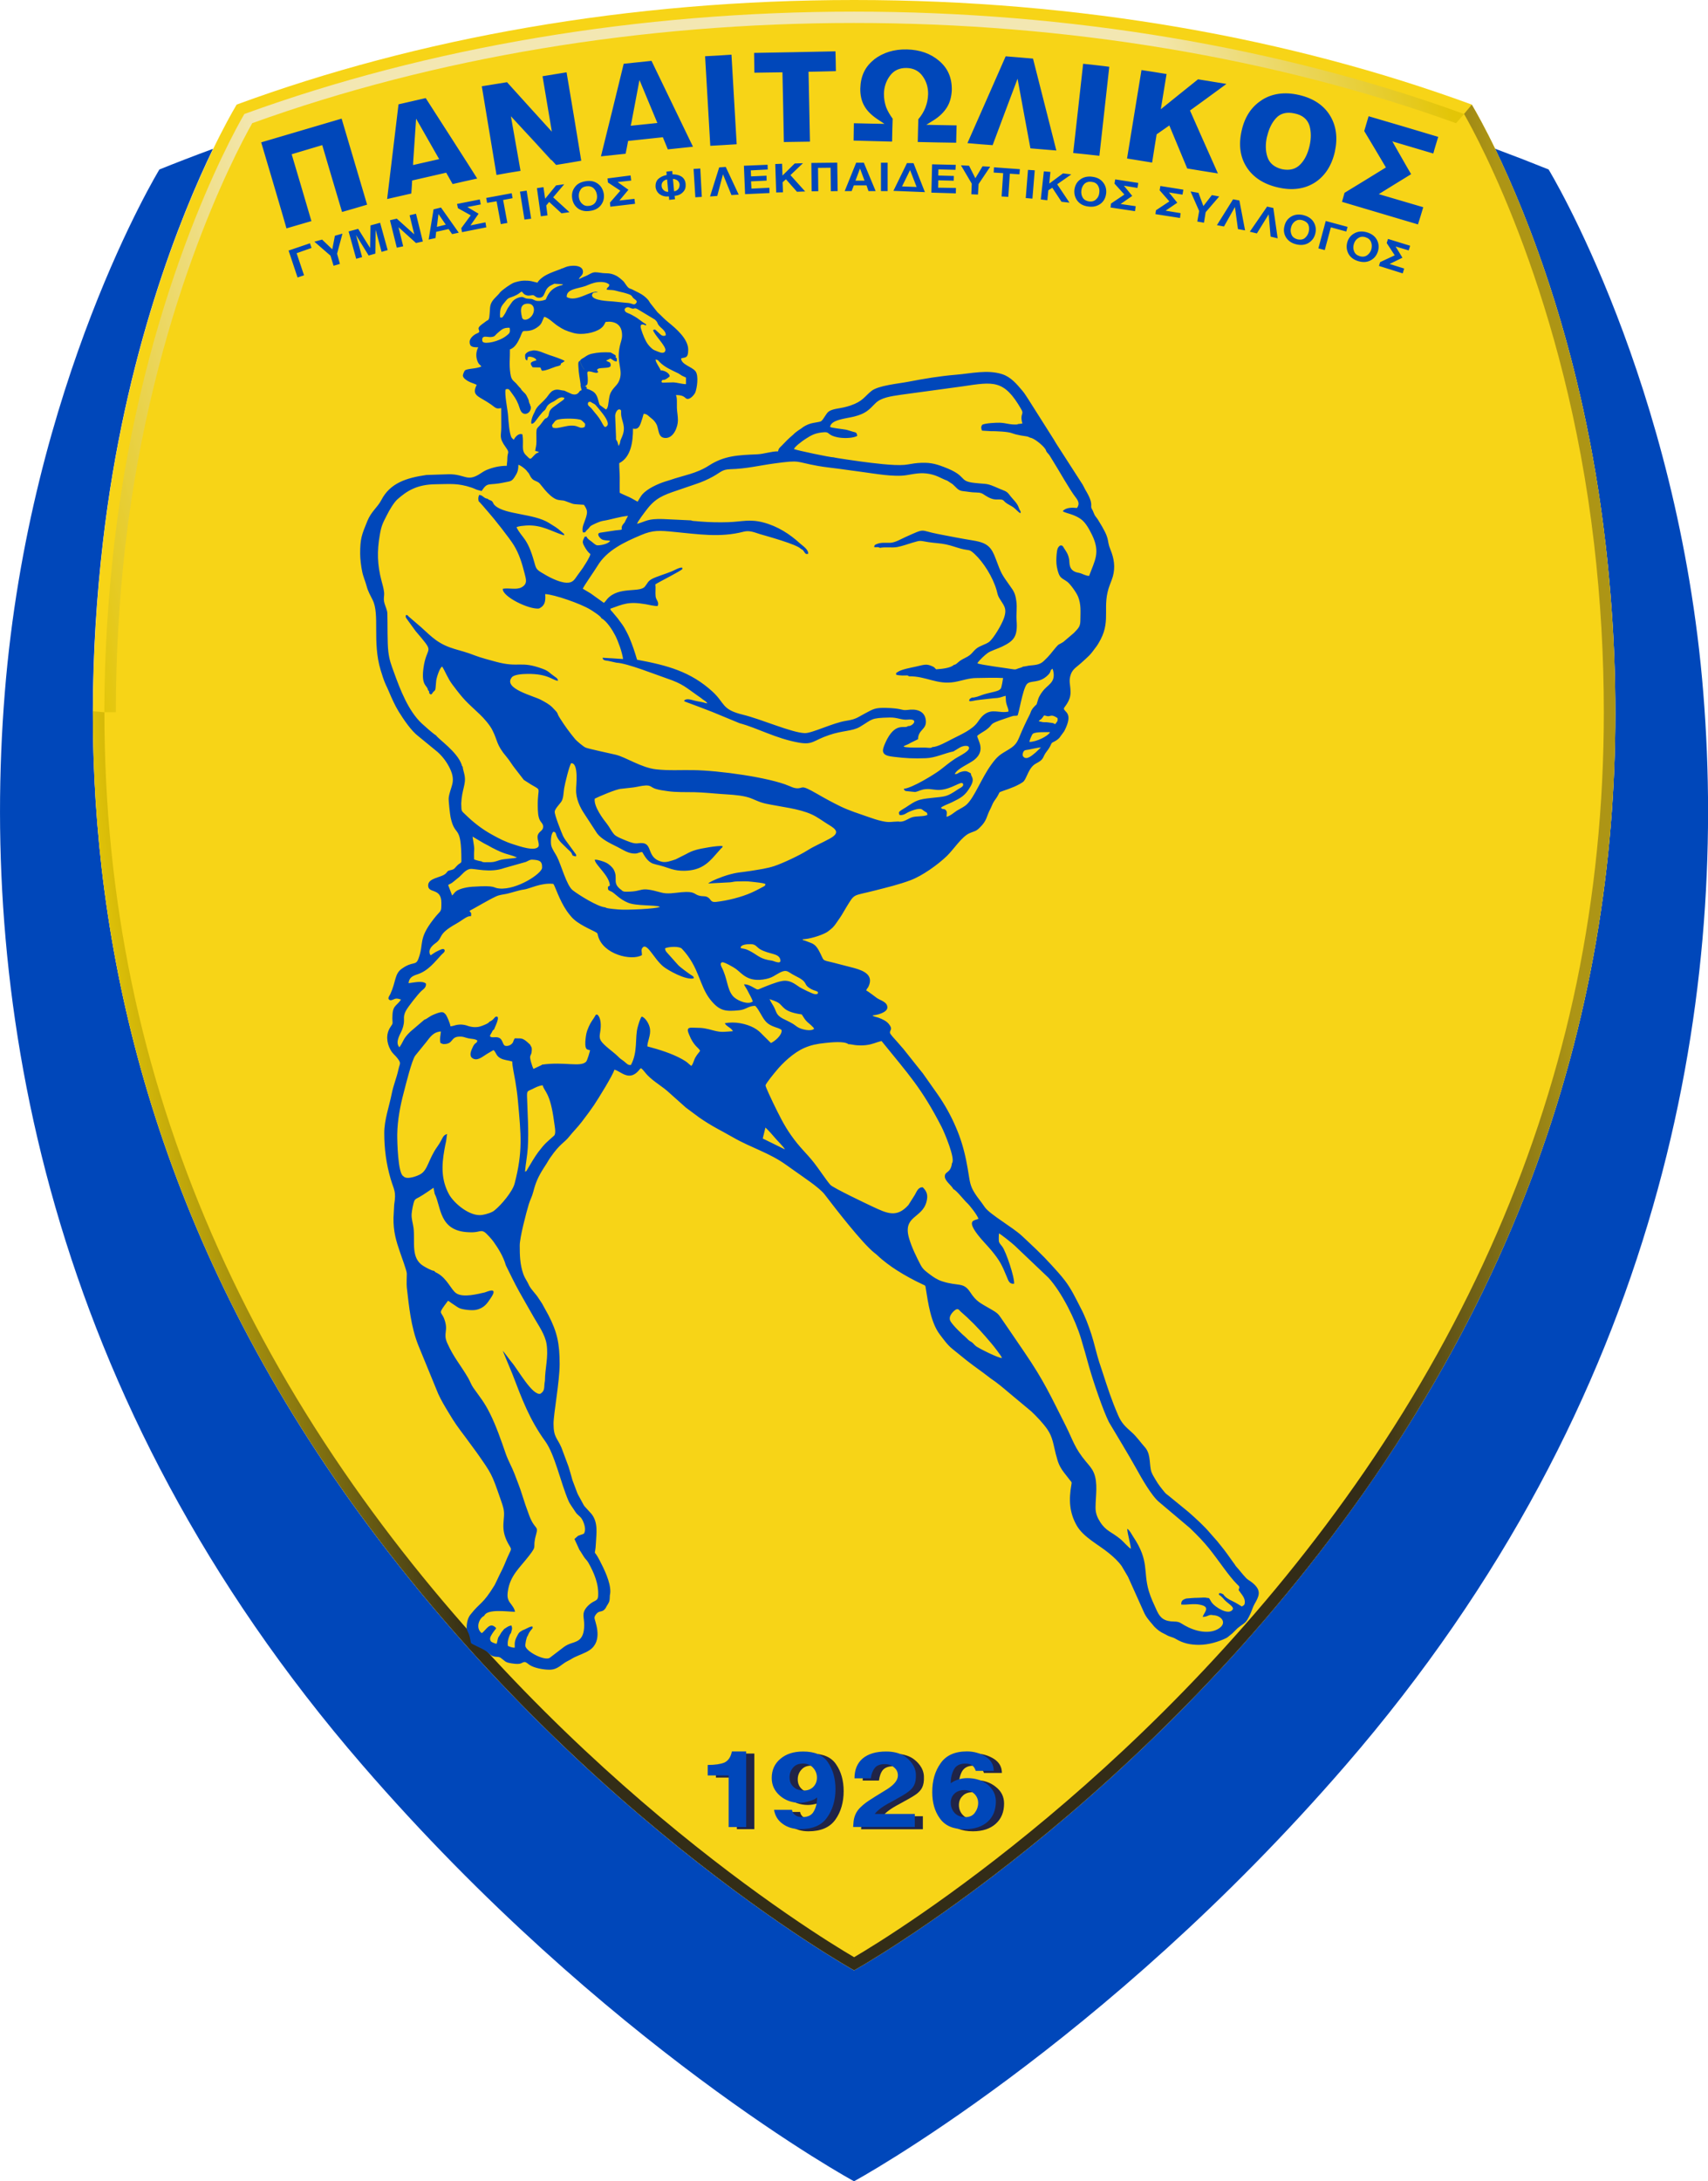
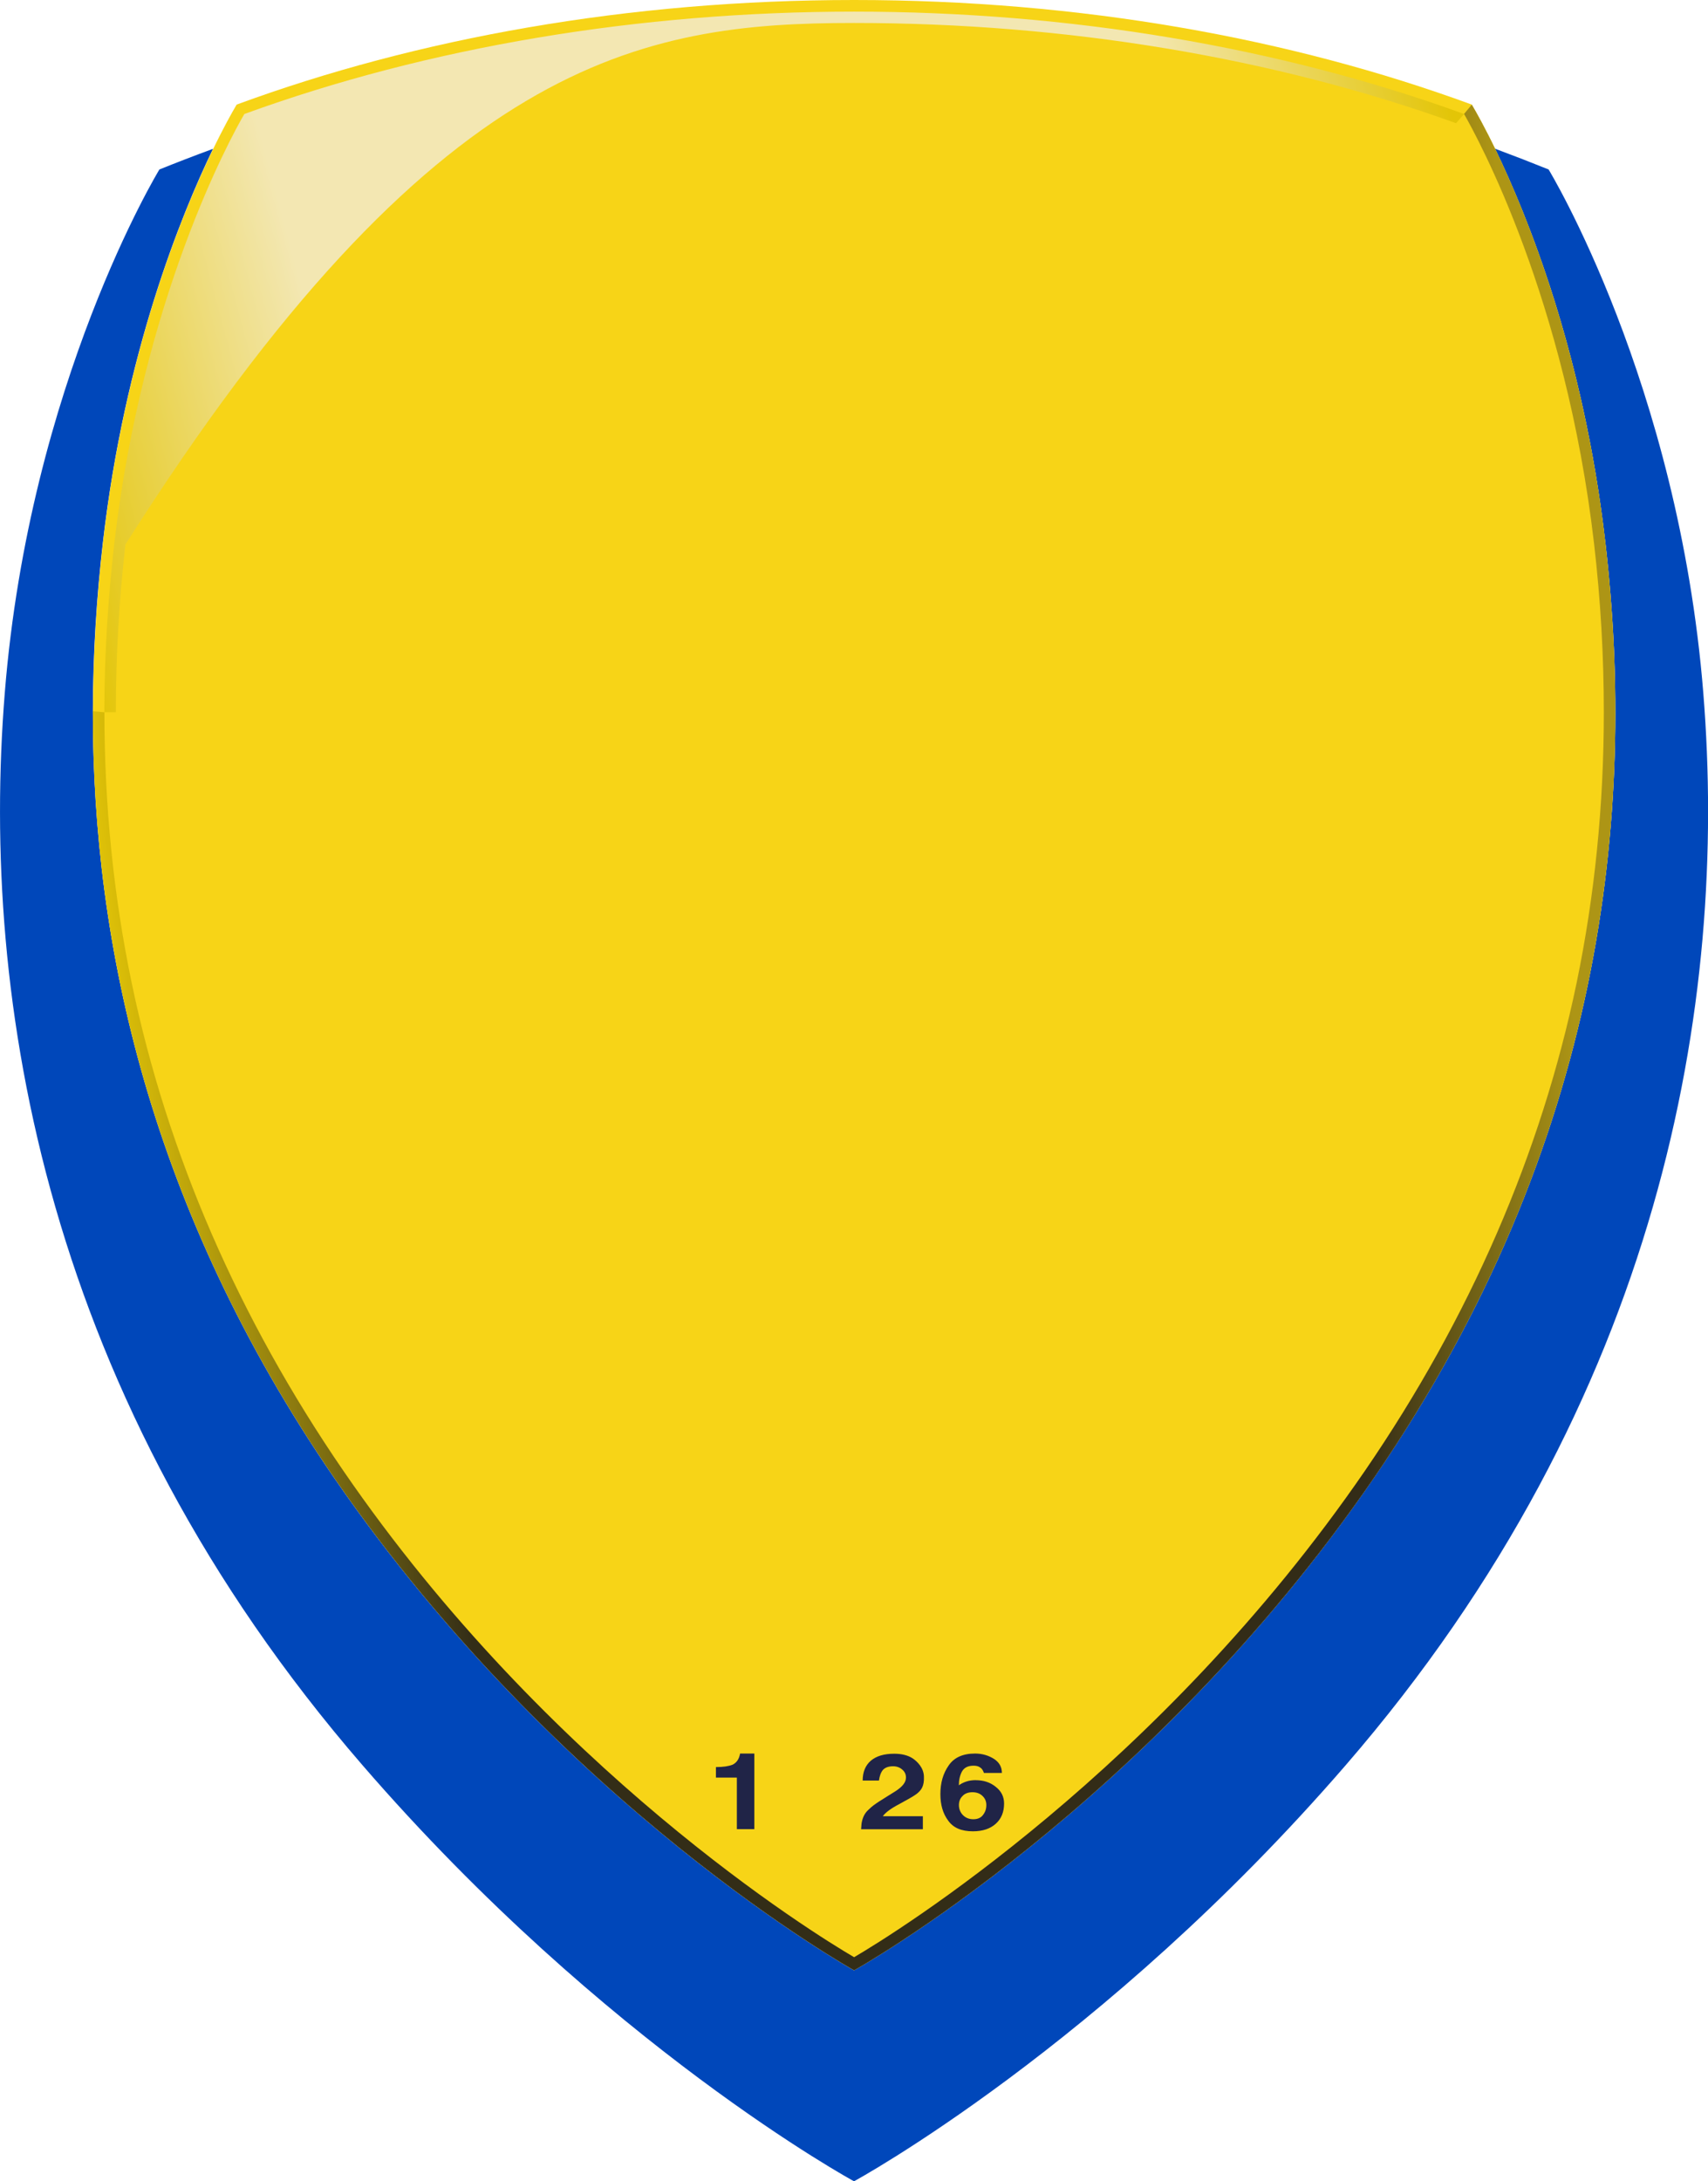
<svg xmlns="http://www.w3.org/2000/svg" xmlns:xlink="http://www.w3.org/1999/xlink" id="eaeabfde-LOGOS" viewBox="0 0 469.87 600">
  <defs>
    <linearGradient id="eaeabfde-linear-gradient" x1="8018.04" y1="5076.95" x2="10517.78" y2="4848.86" gradientTransform="translate(-1250.41 -500.7) scale(.16)" gradientUnits="userSpaceOnUse">
      <stop offset="0" stop-color="#e3c507" />
      <stop offset="0" stop-color="#e3c507" />
      <stop offset=".21" stop-color="#332d17" />
      <stop offset=".83" stop-color="#332c17" />
      <stop offset="1" stop-color="#ad9515" />
    </linearGradient>
    <linearGradient id="eaeabfde-linear-gradient-2" x1="7862.43" y1="3904.65" x2="10292.64" y2="3253.57" gradientTransform="translate(-1250.41 -500.7) scale(.16)" gradientUnits="userSpaceOnUse">
      <stop offset="0" stop-color="#e3c507" />
      <stop offset="0" stop-color="#e3c507" />
      <stop offset=".21" stop-color="#f3e7b2" />
      <stop offset=".81" stop-color="#f3e7b2" />
      <stop offset="1" stop-color="#e3c507" />
    </linearGradient>
    <linearGradient id="eaeabfde-linear-gradient-3" x1="8082.4" y1="4471.05" x2="9824.34" y2="2788.82" xlink:href="#linear-gradient-2" />
  </defs>
  <g id="eaeabfde-Layer_x5F_1">
    <g id="eaeabfde-_2994275548336">
      <path d="M441.62,149.04c8.61,74.51-.43,165.25-63.54,257.29-62.21,90.68-143.14,135.64-143.14,135.64,0,0-80.88-44.96-143.14-135.64C41.38,332.74,25.46,259.93,25.54,195.64c.04-16.09,1.04-31.65,2.78-46.59,6-51.9,21.46-89.86,30.28-108.11l-.41.15c-4.89,1.8-9.65,3.64-14.34,5.53,0,0-35.7,58.57-42.54,144.02-6.81,84.69,11.13,194.01,98.38,294.88,66.9,77.36,135.25,114.49,135.25,114.49,0,0,68.39-37.13,135.29-114.49,87.25-100.86,105.17-210.2,98.35-294.88-6.86-85.44-42.56-144.02-42.56-144.02-4.65-1.88-9.41-3.73-14.25-5.53l-.52-.24c8.85,18.26,24.36,56.25,30.36,108.2h.03Z" fill="#0047ba" fill-rule="evenodd" />
      <path d="M378.1,406.29c63.1-92.02,72.15-182.76,63.5-257.23-8.58-74.55-36.74-120.3-36.74-120.3C355.13,10.5,297.06,0,234.96,0S114.79,10.5,65.12,28.76c0,0-28.17,45.75-36.77,120.3-1.73,14.9-2.74,30.44-2.78,46.55-.08,64.29,15.83,137.09,66.26,210.67,62.25,90.75,143.14,135.69,143.14,135.69,0,0,80.93-44.93,143.14-135.69h-.01Z" fill="#f7d417" />
      <path d="M402.77,31.36c3.84,6.73,27.92,50.8,35.74,118.05h0c1.83,15.7,2.7,31.21,2.7,46.52h0c0,25.53-2.51,50.44-7.5,74.51h0c-9.78,46.94-29.39,92.06-58.18,134.08h0c-56.53,82.33-129.32,127.28-140.57,133.85h0c-11.22-6.56-84.06-51.51-140.54-133.85h0c-28.8-42.01-48.39-87.13-58.18-134.08h0c-5.01-24.08-7.52-48.99-7.52-74.51h0l-3.17-.29c-.07,64.3,15.83,137.11,66.27,210.7h0c62.24,90.67,143.14,135.64,143.14,135.64,0,0,80.92-44.96,143.14-135.64h0c63.08-92.03,72.14-182.77,63.52-257.29h0c-8.61-74.49-36.74-120.26-36.74-120.26h0l-2.12,2.56h.01Z" fill="url(#eaeabfde-linear-gradient)" fill-rule="evenodd" />
-       <path d="M28.71,194.49v1.43h3.17c0-15.19.84-30.56,2.63-46.16h0c7.47-63.94,29.7-106.72,34.88-115.88h0C119.38,15.84,176.53,6.32,234.96,6.32h0c58.4,0,115.61,9.52,165.6,27.57h0l2.21-2.53C352.09,12.93,294.17,3.2,234.96,3.2S117.83,12.93,67.22,31.36h0c-3.94,6.73-27.96,50.8-35.77,118.05h0c-1.74,15.23-2.68,30.25-2.74,45.09h0Z" fill="url(#eaeabfde-linear-gradient-2)" fill-rule="evenodd" />
+       <path d="M28.71,194.49v1.43h3.17c0-15.19.84-30.56,2.63-46.16h0h0C119.38,15.84,176.53,6.32,234.96,6.32h0c58.4,0,115.61,9.52,165.6,27.57h0l2.21-2.53C352.09,12.93,294.17,3.2,234.96,3.2S117.83,12.93,67.22,31.36h0c-3.94,6.73-27.96,50.8-35.77,118.05h0c-1.74,15.23-2.68,30.25-2.74,45.09h0Z" fill="url(#eaeabfde-linear-gradient-2)" fill-rule="evenodd" />
      <path d="M25.54,194.88v.74l3.17.29c0-15.31.93-30.81,2.74-46.52h0c7.8-67.25,31.83-111.32,35.77-118.05h0C117.82,12.93,175.76,3.2,234.95,3.2h0c59.2,0,117.12,9.74,167.81,28.15h0l2.12-2.56C355.17,10.48,297.03.02,234.95.02S114.79,10.48,65.09,28.79h0s-28.11,45.77-36.77,120.26h0c-1.7,14.7-2.69,29.99-2.78,45.83Z" fill="url(#eaeabfde-linear-gradient-3)" fill-rule="evenodd" />
      <path d="M202.71,488.96h-5.76v-2.89c2.01,0,3.53-.23,4.62-.67,1.04-.53,1.76-1.49,2.03-3.05h3.92v20.8h-4.81v-14.19Z" fill="#202447" fill-rule="evenodd" />
-       <path d="M223.08,485.69c-1.13,0-2.01.39-2.64,1.13-.64.72-.98,1.6-.98,2.63,0,1.1.37,1.97,1.06,2.61.67.67,1.59,1.03,2.84,1.03,1.17,0,2.06-.35,2.71-1.03.63-.64,1-1.49,1-2.48s-.41-1.97-1.13-2.74c-.68-.75-1.65-1.16-2.85-1.16h0ZM222.35,496.5c-2.23,0-4.08-.67-5.6-2-1.45-1.31-2.21-2.93-2.21-4.8,0-2.21.84-3.98,2.4-5.34,1.6-1.33,3.64-1.99,6.26-1.99,3.21,0,5.49.96,6.81,2.95,1.39,2,2.08,4.47,2.08,7.41s-.75,5.68-2.28,7.8c-1.52,2.13-3.97,3.21-7.41,3.21-1.88,0-3.49-.47-4.83-1.45-1.31-.96-2.13-2.28-2.39-3.88h4.93c.08.6.41,1.08.93,1.45.47.35,1.16.55,1.91.55,1.52,0,2.59-.55,3.21-1.59.56-1.09.89-2.33.89-3.81-.52.41-1.21.76-2.18,1.06-.94.27-1.78.42-2.51.42h.02Z" fill="#202447" fill-rule="evenodd" />
      <path d="M242.03,495.42c1.39-.92,2.84-1.76,4.27-2.68,1.97-1.26,2.93-2.49,2.93-3.77,0-.93-.35-1.64-1.01-2.2-.68-.6-1.53-.92-2.53-.92-1.31,0-2.23.37-2.83,1.04-.57.72-.89,1.68-1.06,2.89h-4.48c0-2.33.75-4.16,2.23-5.45,1.53-1.29,3.64-1.93,6.45-1.93,1.88,0,3.69.35,5.16,1.33,1.17.83,2.93,2.48,3.01,4.92.12,2.74-.75,3.8-2,4.8-.92.68-2.53,1.58-4.81,2.82-2.23,1.16-3.75,2.28-4.5,3.32h11.02v3.58h-16.99l.12-1.53c.2-1.35.72-2.78,1.88-3.8,1.07-1.08,1.8-1.52,3.09-2.4h.03Z" fill="#202447" fill-rule="evenodd" />
      <path d="M267.78,500.42c1.12,0,2.03-.36,2.63-1.16.64-.82.93-1.68.93-2.74,0-.98-.32-1.8-1.04-2.49-.67-.67-1.6-1.04-2.78-1.04s-2.13.37-2.72,1.04c-.67.64-1,1.49-1,2.49s.35,2,1.08,2.74c.76.78,1.72,1.16,2.89,1.16ZM268.41,489.68c2.15,0,4.01.58,5.53,1.84,1.56,1.21,2.28,2.74,2.28,4.58,0,2.28-.72,4.16-2.28,5.56-1.52,1.37-3.6,2.08-6.3,2.08-3.17,0-5.4-.96-6.81-2.96-1.45-1.93-2.13-4.37-2.13-7.26,0-3.09.73-5.69,2.28-7.89,1.49-2.19,3.92-3.28,7.26-3.28,1.96,0,3.67.52,5.17,1.45,1.48.96,2.21,2.23,2.21,3.89h-4.94c-.24-.68-.55-1.22-1.01-1.48-.43-.36-1.08-.52-1.83-.52-1.52,0-2.58.52-3.19,1.58-.58,1.09-.87,2.36-.87,3.81,1.32-.93,2.84-1.41,4.6-1.41h.02Z" fill="#202447" fill-rule="evenodd" />
-       <path d="M265.53,499.84c1.16,0,2.03-.36,2.63-1.18.6-.8.93-1.72.93-2.74,0-.96-.35-1.78-1.04-2.48-.72-.67-1.65-1.04-2.78-1.04s-2.11.37-2.76,1.04c-.63.6-.96,1.48-.96,2.48s.35,1.97,1.08,2.78c.72.76,1.72,1.13,2.89,1.13h0ZM266.16,489.11c2.13,0,4.01.58,5.57,1.8,1.48,1.28,2.23,2.76,2.23,4.62,0,2.28-.71,4.15-2.23,5.56-1.53,1.37-3.64,2.08-6.34,2.08-3.17,0-5.4-.96-6.84-2.98-1.42-1.97-2.09-4.35-2.09-7.25,0-3.09.72-5.69,2.28-7.89,1.49-2.17,3.89-3.29,7.26-3.29,1.95,0,3.69.52,5.16,1.45,1.49.96,2.21,2.25,2.21,3.9h-4.94c-.23-.68-.55-1.22-1.04-1.53-.39-.32-1.03-.47-1.78-.47-1.52,0-2.58.52-3.17,1.6-.6,1.09-.89,2.32-.89,3.81,1.33-.94,2.84-1.41,4.6-1.41h-.01ZM200.45,488.38h-5.76v-2.89c2.01,0,3.53-.23,4.62-.67,1.04-.52,1.72-1.49,2.03-3.05h3.93v20.8h-4.82v-14.19h0ZM220.82,485.12c-1.16,0-2,.36-2.63,1.08-.64.76-.98,1.65-.98,2.64,0,1.13.32,1.96,1.04,2.64.65.67,1.65,1.04,2.89,1.04,1.11,0,1.99-.37,2.64-1.04.64-.68.96-1.52.96-2.49,0-1.08-.37-1.97-1.07-2.74-.68-.76-1.65-1.16-2.86-1.16h0v.02ZM220.06,495.9c-2.21,0-4.04-.68-5.53-1.97-1.48-1.31-2.23-2.91-2.23-4.85,0-2.2.8-3.96,2.4-5.29,1.6-1.35,3.64-2,6.25-2,3.17,0,5.45.96,6.81,2.96,1.37,2.01,2.08,4.46,2.08,7.37,0,3.09-.8,5.73-2.33,7.85-1.48,2.13-3.95,3.17-7.36,3.17-1.88,0-3.49-.47-4.81-1.43-1.37-.98-2.13-2.25-2.4-3.89h4.93c.08.64.4,1.13.93,1.49.47.36,1.13.52,1.93.52,1.52,0,2.6-.52,3.16-1.61.6-1.04.89-2.32.89-3.8-.47.44-1.16.76-2.13,1.03-.96.29-1.8.45-2.56.45h0ZM239.76,494.83c1.39-.93,2.89-1.78,4.32-2.69,1.93-1.24,2.93-2.48,2.93-3.75,0-.94-.35-1.65-1.04-2.21-.67-.6-1.48-.93-2.53-.93-1.31,0-2.23.37-2.79,1.08-.56.68-.93,1.65-1.1,2.84h-4.48c0-2.36.76-4.17,2.23-5.45,1.53-1.28,3.66-1.93,6.46-1.93,1.91,0,3.67.37,5.16,1.33,1.16.85,2.92,2.48,3.04,4.92.12,2.74-.8,3.81-2.03,4.77-.89.73-2.52,1.6-4.77,2.86-2.28,1.16-3.75,2.28-4.52,3.3h11.02v3.58h-16.96l.12-1.52c.15-1.37.71-2.74,1.83-3.82,1.1-1.08,1.82-1.55,3.09-2.38v.02h0ZM154.4,73.93c-.32.19-1.28.92-2.25,1.77-.89.78-1.68,1.52-2.07,2.23l-.08.16c1.27-.19,3.15,0,4.5.08,1.63.07,1.63-1.18,1.16-1.18s-1.08-1-1.08-2.19v-1l-.16.11h-.01ZM183.53,49.36c-.52.08-.89.32-1.17.63-.27.32-.39.73-.35,1.16.02.49.24.85.58,1.18.32.31.77.46,1.25.43l-.32-3.4h.01ZM186.96,50.69c-.07-.45-.28-.8-.63-1.08-.37-.23-.76-.39-1.2-.39l.31,3.39c.52-.02.89-.32,1.17-.63.28-.39.35-.81.35-1.28h0ZM185,47.96c1.04,0,1.84.19,2.52.64.64.43,1.02,1.12,1.1,2,.07.89-.12,1.6-.68,2.19-.6.66-1.37,1.01-2.36,1.09l.12.92-1.61.18-.07-.94c-1.01.09-1.8-.12-2.49-.57-.67-.48-1.08-1.18-1.19-2.05-.04-.89.17-1.6.71-2.16.6-.55,1.37-.92,2.36-1.13l-.08-.93,1.6-.16.08.93v-.02h-.01ZM190.79,46.47l1.86-.12.42,7.8-1.78.12-.49-7.8h-.01ZM197.85,46.04l1.8-.12,3.57,7.62-2,.12-2.33-5.72-1.57,5.96-1.99.15,2.52-8.01h0ZM204.67,45.59l6.49-.27.04,1.31-4.66.24.08,1.65,4.24-.19.04,1.35-4.29.21.12,2,4.93-.24.02,1.45-6.71.31-.32-7.8h.02ZM213.29,45.12l1.86-.08.11,3.25,3.36-3.32,2.28-.08-3.45,3.28,4.05,4.5-2.25.08-3.04-3.44-.92.83.11,2.76-1.87.04-.26-7.8h.02-.01ZM223.19,44.82l7.14-.08.11,7.82-1.87.04-.08-6.46-3.45.04.07,6.42-1.83.02-.08-7.8h-.01ZM235.35,49.69h2.48l-1.24-3.33-1.25,3.33ZM237.64,44.76l3.25,7.8h-1.97l-.54-1.57h-3.49l-.6,1.57h-1.91l3.15-7.8s2.12,0,2.12,0ZM242.35,44.76h1.84v7.8h-1.84s0-7.8,0-7.8ZM252.16,51.43l-1.8-4.65-2.21,4.5,4.01.15h0ZM249.51,44.86l1.8.02,3.13,7.97-8.66-.35,3.73-7.64h0ZM256.4,45.2l6.53.15-.08,1.37-4.69-.12-.04,1.68,4.29.12-.04,1.31-4.24-.11-.04,2.03,4.89.08-.03,1.48-6.73-.2.2-7.8h0l-.02.02ZM267.21,53.45l.12-2.93-2.97-5.04,2.23.11,1.73,3.44,1.97-3.28,2.11.11-3.19,4.77-.17,2.89-1.84-.08h0ZM275.97,47.63l-.43,6.41,1.84.12.43-6.38,2.64.17.12-1.41-7.13-.52-.08,1.45,2.6.16h0ZM282.8,46.73l1.86.12-.64,7.79-1.84-.16.62-7.76h0ZM287.17,47.13l1.8.16-.32,3.21,3.79-2.81,2.28.28-3.89,2.72,3.38,5.05-2.19-.24-2.53-3.85-1.09.68-.28,2.76-1.8-.23.84-7.72h.01ZM299.64,55.42c.78.08,1.43-.12,1.91-.6.52-.47.8-1.08.87-1.83.09-.72-.02-1.37-.39-1.97-.37-.6-.96-.92-1.76-1-.8-.1-1.43.08-1.95.55-.45.47-.76,1.08-.84,1.84-.08.72.04,1.37.39,1.97.37.6.98.92,1.77,1.04h0ZM300.48,48.62c1.31.16,2.31.67,2.99,1.57.67.83.96,1.87.83,3.04-.16,1.21-.63,2.12-1.52,2.81-.93.67-2,.96-3.33.78-1.37-.16-2.32-.67-3.04-1.55-.68-.89-.96-1.93-.84-3.1.16-1.16.67-2.13,1.56-2.76.84-.67,1.97-.96,3.34-.8h.01ZM305.63,56l3.69-2.49-2.72-3,.19-1.17,6.34.98-.21,1.37-3.73-.6,2.29,2.8-3.21,2.23,4.16.6-.19,1.37-6.73-1.01.11-1.08h0ZM318.02,57.83l3.67-2.43-2.68-3.06.21-1.18,6.32,1.01-.23,1.37-3.73-.6,2.29,2.82-3.21,2.19,4.12.68-.16,1.33-6.76-1.05.15-1.08h0ZM329.37,60.94l.52-2.89-2.36-5.38,2.17.37,1.35,3.64,2.33-3.01,2.03.37-3.73,4.33-.47,2.89-1.84-.32h0ZM339.22,54.82l-4.45,7.12,1.95.36,3.01-5.36.83,6.08,1.96.35-1.57-8.23-1.76-.32h.02ZM348.56,56.82l1.73.39,1.2,8.35-1.95-.47-.53-6.13-3.24,5.25-1.95-.47,4.75-6.9h0ZM356.92,65.84c.8.16,1.48.08,2-.32.52-.43.92-1,1.1-1.72.18-.71.16-1.41-.12-2.05-.32-.59-.84-.94-1.65-1.19-.76-.2-1.41-.09-2,.32-.53.41-.93.96-1.08,1.68-.21.72-.12,1.39.15,2.04.28.62.84,1.03,1.6,1.23h0ZM358.61,59.19c1.28.33,2.23.98,2.8,1.93.54.96.72,2,.43,3.13-.28,1.17-.92,2-1.88,2.59-.96.57-2.12.67-3.36.37-1.33-.32-2.23-.98-2.84-1.93-.56-.96-.71-2-.39-3.17.27-1.16.92-2,1.88-2.56.95-.56,2.07-.67,3.37-.37h-.01ZM364.7,60.78l6.02,1.63-.36,1.28-4.24-1.16-1.68,6.26-1.76-.47,2.03-7.53h-.01ZM348.58,37.53c.49-2.08,1.28-3.75,2.44-5.01,1.24-1.39,3-1.78,5.12-1.31,2.16.43,3.52,1.58,4.09,3.34.47,1.61.52,3.49.02,5.61-.47,2.04-1.28,3.77-2.48,5.01-1.28,1.37-3.01,1.8-5.08,1.37-2.13-.52-3.49-1.65-4.05-3.44-.52-1.6-.56-3.54-.08-5.57h.02ZM347.15,27.52c-2.84,1.78-4.73,4.62-5.57,8.41-.89,3.88-.43,7.26,1.37,10.06s4.73,4.69,8.61,5.57c3.95.92,7.33.43,10.13-1.33,2.76-1.77,4.65-4.62,5.53-8.5.83-3.84.39-7.21-1.41-10.07-1.76-2.8-4.65-4.68-8.53-5.55-3.89-.89-7.33-.39-10.13,1.39h0v.02ZM240.4,16.44c-2.43,1.93-3.64,4.5-3.73,7.89-.04,1.8.32,3.44,1.08,4.77.75,1.37,1.97,2.56,3.56,3.64l2,1.33s-7.23-.12-8.41-.17c0,.98-.07,3.81-.07,4.77,1.17.04,9.37.24,10.58.28.02-1.13.11-5.9.16-6.3-.76-1.04-1.37-2.08-1.8-3.17-.39-1.16-.62-2.39-.6-3.73.04-1.83.6-3.48,1.64-4.89,1.08-1.48,2.6-2.19,4.58-2.16,1.91.04,3.41.8,4.45,2.29,1,1.39,1.52,3.04,1.48,4.93-.08,2.56-.98,4.89-2.69,6.88-.04.41-.12,5.19-.16,6.26,1.2.04,9.41.2,10.57.2.04-.96.08-3.81.12-4.77-1.17,0-8.33-.16-8.33-.16l1.99-1.24c1.6-1,2.84-2.2,3.69-3.57.84-1.37,1.24-2.93,1.33-4.69.07-3.41-1.09-6.05-3.45-8.06-2.36-2.04-5.36-3.09-8.9-3.17-3.6-.08-6.61.89-9.09,2.8h0v.03ZM376.5,31.97c-.27.96-1.09,3.64-1.2,4.08.32.47,5.96,10.01,5.96,10.01,0,0-10.93,6.75-11.38,6.98-.07.37-.52,1.73-.7,2.48,1.23.35,19.66,5.84,20.9,6.21.32-.92,1.17-3.77,1.45-4.73-1.24-.35-12.23-3.6-12.23-3.6,0,0,7.89-4.89,8.9-5.49-.63-1.01-5.17-9.02-5.17-9.02,0,0,10.07,2.97,11.27,3.34.22-.93,1.08-3.64,1.35-4.58-1.24-.41-17.9-5.33-19.16-5.68h.02-.01ZM329.61,21.79c-.47.35-10.27,8.26-10.27,8.26,0,0,1.37-8.5,1.58-9.69-1.08-.17-5.82-.96-6.9-1.09-.23,1.26-3.75,23.08-3.97,24.33,1.08.16,5.76.94,6.9,1.12.16-1.18,1.24-7.77,1.24-7.77l3.49-2.44s4.65,11.14,4.92,11.83c.63.11,6.53,1.08,8.45,1.37-.94-2.04-7.68-17.31-7.68-17.31,0,0,7.98-5.77,10.02-7.31-2.21-.35-7.29-1.18-7.78-1.27h.02ZM297.97,17.53c-.16,1.28-2.56,23.27-2.74,24.56,1.1.08,6.13.64,7.21.77.16-1.3,2.6-23.25,2.72-24.49-1.07-.17-6.11-.72-7.21-.83h.02ZM276.66,15.49c-.39.89-9.77,22.24-10.52,23.88,1.48.16,6.09.51,6.93.56.32-.93,6.86-18.28,6.86-18.28,0,0,3.33,18.15,3.54,19.16.83.07,5.71.47,7.13.59-.45-1.72-6.19-24.36-6.42-25.28-.84-.07-6.66-.58-7.5-.63h-.02ZM207.45,14.55c0,1.02.08,4.45.08,5.45,1.2,0,7.72-.11,7.72-.11,0,0,.39,17.87.39,19.18,1.1-.02,6.1-.11,7.18-.11-.04-1.33-.39-19.22-.39-19.22,0,0,6.34-.12,7.52-.17,0-1-.07-4.45-.12-5.45-1.31.04-21.07.43-22.39.43h0ZM193.97,15.47c.08,1.28,1.37,23.36,1.43,24.64,1.08-.04,6.13-.36,7.26-.43-.08-1.3-1.37-23.32-1.43-24.64-1.1.08-6.13.4-7.26.43ZM173.71,33.68l2.21-11.67,4.92,11.82-7.33.76s.2-.92.2-.92ZM171.58,17.54c-.19.92-5.8,23.67-6.26,25.47,1.45-.16,5.98-.63,6.79-.72.17-.76.68-3.52.68-3.52l9.56-1.02s1.08,2.59,1.37,3.34c.78-.08,5.43-.56,6.92-.73-.8-1.64-11.02-22.78-11.41-23.62-.84.08-6.81.72-7.65.8h0ZM95.89,63.67l2.64-.72,3.28,5.26.12-6.21,2.64-.72,2.08,7.52-1.68.49-1.63-6.09-.08,6.56-1.84.53-3.49-5.65,1.69,6.08-1.63.47-2.09-7.52h-.02ZM107.28,60.58l1.88-.43,4.8,4.31-1.28-5.25,1.76-.41,1.88,7.63-1.88.42-4.8-4.35,1.28,5.25-1.76.38-1.88-7.55h0ZM120.19,62.4l2.44-.6-2.01-2.93-.43,3.53ZM121.31,57.08l4.9,6.93-1.84.39-.96-1.39-3.42.76-.19,1.72-1.88.41,1.35-8.31,2.04-.5s0-.02,0-.02ZM126.9,62.76l2.6-3.53-3.53-1.97-.24-1.16,6.26-1.24.27,1.37-3.69.72,3.09,1.84-2.23,3.21,4.12-.84.23,1.37-6.68,1.33-.2-1.08h0v-.02ZM136.6,55.37l-2.6.43-.25-1.35,7.02-1.3.24,1.37-2.6.49,1.17,6.32-1.81.32-1.16-6.3h0ZM143.04,52.72l1.84-.28,1.24,7.72-1.84.24s-1.24-7.68-1.24-7.68ZM147.7,51.76l1.8-.28.47,3.19,3-3.67,2.25-.32-3.04,3.6,4.48,4.09-2.19.31-3.4-3.13-.8.98.35,2.72-1.83.25-1.08-7.74h-.01ZM162.13,56.61c.78-.08,1.38-.47,1.73-1.04.35-.62.47-1.28.35-1.99-.12-.76-.41-1.34-.93-1.82-.47-.43-1.13-.62-1.96-.52-.8.12-1.37.45-1.68,1.06-.37.59-.47,1.23-.39,1.96.11.75.39,1.37.92,1.8.52.52,1.17.68,1.97.56h-.01ZM161.15,49.84c1.34-.2,2.4.02,3.34.71.89.65,1.39,1.56,1.61,2.74.16,1.2-.08,2.19-.76,3.11-.68.89-1.69,1.45-3.01,1.61-1.28.21-2.44-.02-3.33-.67-.89-.68-1.43-1.6-1.6-2.8-.17-1.18.08-2.21.76-3.09.64-.89,1.64-1.41,2.99-1.6h0ZM167.76,55.78l2.89-3.33-3.4-2.25-.12-1.12,6.34-.82.17,1.41-3.73.41,2.97,2.12-2.48,2.96,4.14-.47.16,1.37-6.79.8-.11-1.08h-.03ZM152.98,45.37c.67-.08,5.85-.96,6.92-1.16-.19-1.28-3.79-23.03-4.04-24.32-1.08.16-5.57.92-6.61,1.08.19,1.24,2.56,15.25,2.56,15.25,0,0-11.87-13.06-12.33-13.61-.68.12-5.82.95-6.94,1.12.23,1.33,3.84,23.12,4.05,24.4,1.07-.21,5.53-.98,6.61-1.13-.2-1.24-2.68-15.19-2.68-15.19,0,0,11.96,12.97,12.45,13.54h0v.02ZM113.67,44.49l.8-11.85,6.34,11.13-7.18,1.63.04-.92h0ZM109.63,28.7c-.08.93-2.93,24.2-3.13,26.05,1.39-.32,5.84-1.33,6.65-1.52.08-.77.23-3.58.23-3.58l9.37-2.15s1.37,2.43,1.76,3.13c.81-.21,5.34-1.21,6.77-1.52-.95-1.58-13.65-21.32-14.17-22.13-.83.2-6.66,1.52-7.49,1.72h.01ZM71.85,39.15c.37,1.24,6.66,22.43,6.96,23.67,1.08-.31,5.83-1.72,6.86-2-.35-1.28-5.43-18.39-5.43-18.39l8.41-2.51s5.05,17.15,5.45,18.39c1.08-.29,5.8-1.68,6.89-2.01-.39-1.28-6.66-22.43-7.01-23.67-1.28.37-20.87,6.16-22.13,6.53ZM140.55,31.98c3.13,3.36,10.74,11.65,11.09,12.08h.12l-.07-.07c-3.17-3.49-11.14-12.15-11.14-12.15v.12h0v.02ZM79.39,68.92l5.88-2,.43,1.28-4.1,1.45,2.04,6.08-1.78.6-2.47-7.41h0ZM91.75,73.11l1.76-.52-.78-2.8,1.48-5.53-2.08.59-.72,3.73-2.8-2.68-2.13.58,4.44,3.85.84,2.76h0ZM374.1,70.49c.76.21,1.43.12,2-.27.56-.4.98-.98,1.17-1.7.16-.7.16-1.35-.12-2-.27-.62-.76-1.04-1.55-1.28-.81-.24-1.45-.11-2.01.28-.56.37-.96.93-1.16,1.65-.21.72-.17,1.41.11,2.03.24.6.75,1.04,1.56,1.28h0ZM375.96,63.88c1.32.37,2.24,1.06,2.78,2.01.54.96.67,2.03.35,3.17-.35,1.17-1.01,1.99-1.96,2.52-1.02.56-2.12.64-3.4.28-1.28-.37-2.21-1.05-2.74-2-.54-1.01-.67-2.04-.36-3.21.32-1.13,1-1.95,1.97-2.48.96-.53,2.08-.64,3.37-.29h-.01ZM379.68,72.1l4.01-1.87-2.21-3.38.36-1.13,6.09,1.88-.4,1.28-3.6-1.08,1.88,3.09-3.53,1.72,4.01,1.26-.41,1.33-6.53-2.05.32-1.04v-.02h0ZM275.62,373.54c-.93.08-6.27-2.62-7.11-3.23-.32-.24-.54-.52-.84-.82-.44-.45-.57-.37-1.06-.74-.32-.24-.53-.53-.84-.8-1.21-1.04-3.49-3.21-4.26-4.46-.92-1.49,1.14-3.19,1.59-3.33.57-.19.8.24,1.13.57l1.81,1.63c2.52,2.34,4.47,4.55,6.67,7.15.55.64,2.8,3.49,2.92,4.01h0v.02ZM119.6,328.41c1.8,3.59,1.14,10.21,9.27,10.54.98.04,1.57.04,2.4-.12.87-.17,1.33-.37,2.07.12.53.35,2,2,2.4,2.57,1.29,1.82,2.7,4.02,3.42,6.54,1.18,2.38,2.29,4.73,3.69,7.25,1.37,2.48,2.7,4.72,3.99,7.01,1.21,2.13,3.14,4.8,3.53,7.45.53,3.56-.43,6.57-.46,10.03-.36,1.8.15,2.66-1.23,3.57-2.21.64-6.27-6.77-7.93-8.67-.63-.72-2.03-2.78-2.42-3.09l.02.06,2.63,6.34c2.63,6.88,4.7,12.49,9.02,18.45,2.66,3.69,4.22,11.34,6.39,16.38.41.96,1.24,1.98,1.8,2.89.84,1.33,1.42,1.16,2.08,2.46.47.96,1.06,2.69.33,3.7l-1.58.57-.99.87,1.37,2.99c.37.49.75,1.18,1.14,1.78.52.84.85.95,1.31,1.73,1.58,2.82,2.93,5.92,2.69,9.31-.07.98-.68,1.1-1.48,1.55-.58.33-1.28.94-1.65,1.39-1.48,1.78-.68,2.72-.7,4.95-.02,4.48-2.28,4.48-4.02,5.16-.82.32-1.33.66-1.93,1.13l-3.5,2.68c-1.28.96-6.32-1.55-6.73-3.18-.1-.39.28-2.53.64-2.85.39-.89.45-1.04,1.13-1.84.09-.09.2-.19.22-.32l-.02-.31s-.02-.08-.04-.1c-.57-.12-1.94.82-2.66,1.02l-.53.33c-.64.37-.72.76-1.17,1.58-.75,1.48-.42,2.33-.5,2.9-.57.04-1.47-.27-1.88-.49-.15-1.07.07-1.85.43-2.8.17-.41.14-.44.42-.72.08-.56.45-1.1.22-1.78-.11-.36-.06-.17-.14-.31-.98.16-1.22.54-1.94.95-.02.03-.06.03-.07.08l-.64.78c-.24.31-.33.59-.57.94-.31.47-.33.38-.5,1.01-.09.33-.18,1-.32,1.27-.42-.06-1.24-.37-1.55-.64,0-.03-.04-.1-.04-.08,0,0-.28-.35-.17-.93.12-.58.92-1.68,1.28-2.13l.14-.17s.06-.08.08-.11l.14-.24c-1.76-2.01-2.82.68-3.97,1.37-1.83-1.41-.67-4.18.68-4.75.73-2,6.3-1.16,8.46-1.11-.07-.87-.81-1.77-1.35-2.48-.67-.94-.82-1.73-.6-3.19.63-4.34,3.21-6.36,5.82-9.74,2.48-3.19.8-1.82,1.94-5.83.73-2.58-.33-1.23-1.84-5.15-.72-1.91-1.39-3.84-2-5.81-.62-2.04-1.35-3.77-2.08-5.73-.72-1.9-1.68-3.49-2.38-5.45-1.31-3.79-2.69-7.78-4.36-11.13-1.64-3.29-2.75-4.48-4.6-7.12-.53-.74-.93-1.84-1.37-2.61-2.11-3.65-4.04-5.71-5.82-9.73-1.23-2.76.47-3.25-.84-6.67-.87-2.23-1.87-1.03,1.06-4.91.34.1.74.52,1.49.98.53.32,1.03.74,1.61,1.02.85.41,3.4.73,4.58.49,2.31-.46,3.15-1.84,4.18-3.39,2.11-3.17-1.29-1.51-1.73-1.41-1.8.39-5.92,1.53-7.85.24-1.46-.99-2.43-3.95-5.14-5.5-.45-.25-.62-.23-.93-.66-.68-.02-2.38-.98-3.01-1.37-3.52-2.18-2.21-6.67-2.68-10.47-.17-1.31-.62-2.52-.52-3.84.07-.91.43-2.89.76-3.62.22-.51.8-.7,1.27-.96,1.33-.72,3.89-2.56,3.99-2.61l.32,1.68v.05h.03ZM210.58,310.17c.91.85,1.91,1.97,2.71,2.93.58.7,2.36,2.42,2.64,3.07l-6.1-3,.74-3h.01ZM149.29,298.54c.49,1.84,2.08,1.9,3.14,10.05.11.93.64,3.19,0,3.79-2.03,1.83-2.46,2.03-4.34,4.5-.9,1.18-2.12,3.28-2.99,4.73-.31.52-.12.46-.67.68.18-2.19.63-4.36.77-6.59.28-4.77-.07-9.26-.21-13.99-.06-1.8.18-1.5,1.48-2.15.81-.41,1.77-.93,2.83-1.03v.02h0ZM233.34,287.22c.72,0,1.52.24,2.26.29.85.07,1.72.08,2.58-.02,1.85-.2,2.82-.78,4.33-1.14,7.49,9.27,11,12.9,16.54,23.67.72,1.41,3.87,8.82,2.84,9.93-.38,2.94-2.04,2.14-1.97,3.74.07,1.21,1.85,2.38,2.36,3.42.77.22,3.06,3.18,3.72,3.75.72.64,2.82,3.31,3.17,4.39-.89.53-3.48.12-.17,4.42,1.11,1.45,2.46,2.78,3.66,4.2,2.39,2.89,2.93,4.01,4.32,7.37.42,1.02.68,2.03,2,1.88.16-1.78-2.21-8.78-3.25-10.2-.29-.39-.78-.91-.91-1.31-.12-.43-.04-1.82-.02-2.33.5.17,3.65,2.7,4.34,3.35l9.28,8.83c3.71,4.04,7.43,11.63,8.93,16.61.82,2.71,1.57,5.39,2.29,8.01,1.09,3.83,3.75,11.75,5.42,15.1l3.81,6.38c1.37,2.31,2.54,4.29,3.79,6.53,1.33,2.42,4.2,7.5,6.29,9.15l8.4,7.09c4.83,4.65,5.81,6.28,9.48,11.22.87,1.18,2.43,3.21,3.49,4.24.74.7.72.62.42,1.59.68,1.06,1.87,2.11,1.7,3.52-.08.72-.35.67-.81,1-.15-.06-1.53-1-2.69-1.53-.92-.41-1.98-1.07-2.4-1.81-.25-.1-.35-.18-.53-.26l-.31-.07c-.28-.02-.14-.03-.31.06-.14.43-.12.07.06.5.17.07,0-.04.26.11l.7.67c1.14,1.48,3,2.2,2.75,3.09-.85,1.38-3,.32-3.97-.29-2.3-1.43-2.07-2.31-2.64-2.79-.66-.03-.8-.17-1.43-.14-.5,0-.98.07-1.58.07-1.33,0-2.07.12-3.23.2-.8.27-1.43.54-1.34,1.66,1.7.14,3.36-.37,5.26.06,2.93.64.96,2.09.64,3.33,1.45,0,1.65-.78,2.84-.47,2.33.07,4.01,2.19,1.49,3.73-2.64,1.62-6.51.68-9.29-.91-1.02-.57-1.37-1.06-2.86-1.07-2.78-.02-3.88-1-4.79-2.96-.82-1.81-1.66-3.52-2.23-5.46-1.6-5.45.22-8.18-4.26-14.88-.51-.76-.99-1.83-1.68-2.23.14,1.73.98,4.42,1.02,5.5-.53-.18-2.16-2.07-2.75-2.54-2.63-2.19-4.08-2.25-5.71-4.82-.7-1.1-1.27-2.27-1.27-3.95.02-3.18.71-6.8-.47-9.58-.53-1.27-1.45-2.2-2.16-3.07-3.17-3.79-3.52-5.8-5.65-10.03-4.04-7.97-5.84-12.1-11.28-20.06-1.43-2.09-2.74-4.01-4.24-6.22-.78-1.14-1.41-2.03-2.13-3.1-.83-1.23-1.08-1.48-2.79-2.48-3.03-1.76-4.04-2.08-5.78-4.75-1.88-2.84-3.23-1.52-7.64-2.94-1.43-.45-2.48-1.2-3.39-1.88-1.03-.8-1.88-1.29-2.6-2.66-1.12-2.15-2.4-4.72-3.15-7.26-1.85-6.28,3.54-5.46,4.77-10.07.47-1.76.17-2.84-1.02-4.01-1.33-.06-1.68,1.26-2.21,2.13-.62,1.01-1.14,1.83-1.74,2.75-3.24,3.6-5.85,2.31-9.95.39-1.41-.66-10.81-5.12-11.54-5.96-1.1-1.26-3.21-4.46-4.45-6.03-2.23-2.84-3.84-4.04-6.34-7.6-1.96-2.76-3.35-5.66-4.95-8.93-.32-.67-2.08-4.36-2.07-4.76.02-.52,2.49-3.49,2.96-4.05,1.68-2.05,4.67-4.95,7.7-6.27,1.88-.82,3.54-1.14,5.77-1.37,1.5-.16,5.14-.56,6.31.29v.04l-.02-.02ZM121.98,287.2c2.82.03,1.9-1.9,4.22-2.05,1.31-.08,1.6.24,2.64.46.77.17,1.95.14,2.48.62-.24,1.13-.58.04-1.53,2.39-.39.94-.76,2.18.6,2.67,1.33.46,2.66-.91,4.07-1.68.39-.22.92-.57,1.31-.77.74.64.66,1.56,1.87,2.23,1.03.57,2.09.56,3.28.92.02,1.41.58,3.8.83,5.32.3,1.83.57,3.63.73,5.5.85,9.41,1.39,13.86-.91,22.75-.56,2.18-3.64,5.86-5.45,7.31-.64.62-2.25,1.13-3.48,1.33-3.44.52-7.82-3.29-9.13-5.7-2.13-3.91-2.05-7.86-1.24-12.33.12-.67.25-1.37.41-2.05.16-.73.18-1.57.32-2.19-1.37.42-1.04,1.16-2.68,3.46-2.49,3.5-2.58,6.32-4.56,7.54-.87.55-3.93,1.72-4.8.6-1.48-.66-1.7-9.46-1.68-11.49.06-3.95.85-8,1.8-11.56.55-2.11,2.23-8.96,3.17-10.13.99-1.26,2.04-2.46,3.03-3.73.96-1.21,1.85-2.75,4.01-2.89-.1,1.27-.37,1.73-.14,3.14.24.14.39.22.78.32h0ZM211.71,274.83c.56.19,1.85.66,2.28.92,1.59.92,1.24,2.56,6.57,3.29.52.81.89,1.48,1.52,2.07.41.37,1.75,1.41,1.88,1.87-.8.82-3.32.2-4.24-.29-.57-.29-.94-.66-1.58-1.06-2.19-1.33-3.87-1.51-4.62-3.27-.27-.63-.49-1.23-.84-1.78-.37-.6-.67-1.1-.98-1.74h.01ZM224.94,273.31c-.2.14.02.08-.32.14-.21.02-.15.02-.38.02-.72-.04-3.75-1.62-4.22-1.9-1.43-.93-2.75-2.17-5.1-1.68-1.49.31-3.7,1.2-5.18,1.8-1.38.56-1.13.72-2.36,0-.72-.41-1.65-.96-2.69-.93.07.39.7,1.09,1.27,2.31.35.75.9,1.58,1.14,2.43l-.6.27c-1.63.4-4.01-.78-4.87-1.77-1.68-1.96-1.43-4.79-3.17-8.1-.22-.45-.35-1.08.24-1.21.55-.12,3.35,1.52,3.75,1.83,1.7,1.24,3.29,3.85,8.34,2.76,1.16-.26,1.8-.59,2.64-1.12,3.18-1.93,3-.89,5.25.21,3.97,1.94,2.08,2.21,4.12,3.49,1.43.91,2.5.63,2.17,1.43h-.03ZM203.76,260.77c-.13-1,2-1.07,2.75-1.06,1.48.02,1.58.81,2.64,1.43,2.39,1.35,4.92,1.06,5.45,2.61.62,1.8-1.73.56-2.23.5-3.13-.42-3.72-1.33-5.63-2.41-1.99-1.13-2.29-.76-2.98-1.08h0ZM149.07,292.93l-2.32,1.1c-.31-.6-1.04-2.84-.9-3.43.17-.7.39-.52.44-1.66.06-1.08-.21-.94-.46-1.59l-.18-.17c-2.03-1.94-2.24-1.47-4.05-1.56l-.33.64c-.11.87-1.27,1.66-2.3,1.41-.92-.37-.47-2.29-2.49-2.37-.47-.02-.81.08-1.24,0-.87-.18-.22-.76,0-1.23.24-.46.28-.7.68-.89.1-.47,1.9-3.77.58-3.54-.52.08-.6.89-1.86,1.41-.22.49-1.93,1.11-2.58,1.31-1.26.35-2.59.14-3.71-.29-1.48-.42-2.52-.26-3.91.17l-.52.08c-.12-.92-.87-2.56-1.24-3.19-.58-.52-.58-1.2-3.03-.19-1.88.75-1.88,1.2-2.92,1.56l-3.85,3.29c-2.08,2-1.75,2.5-3,4.29-1.3-1.37.25-3.6.7-4.75,1.18-3.03-.06-3.13,1.1-5.32.53-1.02,3.27-4.52,4.24-5.42.53-.49,1.38-.94,1.26-2.03-.98-.89-3.31-.27-4.79-.12.17-1.55,1.13-2,2.44-2.43,2.99-.96,4.83-3.48,6.63-5.4.37-.39,1.13-.82.8-1.4-.37-.44-1.17.07-2.03.47-.62.28-1.23.77-1.76,1.1-.92-1.26.21-2.54,1.3-3.31,2.29-1.62.36-2.38,5.71-5.37,1.66-.93,2.8-2.01,3.75-2.08h.33c.12-.74.14-.85-.36-1.38-.02,0-.04-.04-.07-.07,1.94-1.04,5.26-3.03,7.26-3.96,1.13-.53,2-.52,3.16-.78,1.23-.28,3.31-1,4.54-1.14,1.46-.14,4.73-1.95,8.14-1.56.5.68,1.64,4.45,3.69,7.45.39.57.74.98,1.21,1.55,1.78,2.15,5.75,3.66,6.88,4.36.42.25.33.28.49.87,1.33,5.2,9.26,7.02,12.09,5.37.04-.77-.27-1.37.08-1.93,1.24-1.86,3.13,2.9,5.85,5.1,1.1.89,6.19,3.85,8.36,3.19-.08-.62-.37-.62-.92-1-.85-.58-2.83-2.01-3.44-2.67l-2.8-3.14c-.37-.43-.72-.67-.76-1.43,1.06-.47,3.93-.63,4.65.14,4.83,5.14,4.7,10.09,7.83,14.02,2.54,3.16,4.2,3.25,7.93,2.89,1.9-.2,2.61-1.26,4.39-1.22,1.04,1.02,1.78,2.98,2.76,4.14,1.53,1.84,3.77,1.72,4.5,2.54.17,1.39-1.94,3.11-2.94,3.54l-2.21-2.19c-.72-.76-1.38-1.41-2.54-2.03-2-1.06-5.18-1.8-7.96-1.2.23.25.23.35.46.55.59.53,1.38.83,1.8,1.62-2.33.14-3,.41-5.28-.18-2.13-.56-2.75-.76-5.19-.77-.92,0-2.08-.24-1.93.87.04.37.62,1.68.81,2.08,1.18,2.29,2.08,2.48,2.56,3.39-.19.38-.8.91-1.38,1.97-.35.67-.55,1.73-1.04,2.19-1.08-.78-.74-.84-2.44-1.8-2.88-1.62-6.35-2.69-9.66-3.57.06-1.53.96-3.01.74-4.77-.17-1.41-1.33-3.21-2.28-3.42-.42.37-.95,2.3-1.11,2.89-.81,2.88.1,6.81-1.87,10.42-.82.04-.89-.17-1.87-.99-.64-.52-1.04-.67-1.68-1.36-.74-.76-2.29-1.9-3.23-2.74-1.94-1.72-1.97-2.28-1.66-4.02.27-1.63.27-3.91-.82-4.77-.62.11-.18-.16-.91.93-.93,1.37-1.18,1.72-1.85,3.49-.3.77-.47,2.19-.52,3.1-.12,2.51.78,2.06,1.3,2.3-.03.35-.78,2.86-1.08,3.15-1.58,1.6-5.96-.08-12.18.82v.03h-.01ZM130.11,243.9c-1.12.06-3.67.43-4.72,1.33-.23.19-.29.25-.47.49l-.53.62-1.1-2.89c.58-.47.63-.18,1.59-1.03.44-.39.99-.78,1.45-1.18.72-.6,1.73-2.05,3.04-2.22,1.18-.16,5.45,1.18,9.36-.25l5.94-1.68c.54-.22,1.1-.66,1.74-.62,1.87.1,2.8.3,2.72,2.23-.06,1.59-6.94,6.15-11.79,5.7-1.94-.17-.6-.93-7.22-.49h0v-.02ZM133.19,232.01c.7.32,1.41.75,2.12,1.14,4.08,2.13,4.18,1.57,6.91,2.71-.76.33-3.46.31-4.81.75-1.53.51-1.7.6-3.6.56-.56,0-1.04.06-1.38-.25-.25.02-1.66-.35-2.01-.53-.12-3.99.37-1.41-.42-6.26l3.19,1.88ZM158.49,217.12c-.12,2.53,1.1,4.99,2.18,6.61l3.59,5.51c1.25,1.64,3.53,2.7,5.47,3.67,1.78.89,3.13,1.93,5,1.88.89-.03,1.18-.43,1.95-.41.53.84,1.37,2.63,3,3.19.62.19,1.14.32,1.78.47,2.56.64,3.81,1.58,7.05,1.48,4.11-.14,6.16-1.86,8.36-4.44l1.49-1.68c.42-.4.33-.15.42-.68-1.32-.17-5.95.66-7.24,1.04-1.18.33-1.88.67-2.84,1.2l-2.72,1.37s-.07.04-.11.06c-1.27.38-2.64,1.01-4.02.6-3.97-1.13-2.28-4.91-5.17-5.08-1.53-.08-1.45.52-4.26-.62-1.02-.41-2.84-1.1-3.42-1.73-.82-.9-1.27-1.99-2.08-3.01-.89-1.11-3.64-4.7-3.31-6.86,1.13-.58,5.98-2.66,7.26-2.71l3.44-.39c1.13-.16,2.08-.45,3.23-.52,1.55-.1,1.48.49,2.81.92.96.31,2.18.47,3.29.63,2.38.35,4.9.24,7.4.29,2.49.06,4.79.31,7.27.49,2.36.17,4.62.24,6.8.74,2.17.48,3.24,1.45,5.69,1.95,4.05.85,8.99,1.33,12.47,2.92,1.7.77,3.09,1.88,4.66,2.83,2.16,1.28,3.18,2.27.35,3.83-2.04,1.14-4.17,1.99-6.19,3.26-2.13,1.36-6.8,3.54-9.05,4.29-1.97.66-4.15.95-6.4,1.32-3.18.51-3.53.31-6.53,1.17-1.28.38-4.5,1.58-5.3,2.31l6.02-.32c.78-.06.98-.22,1.84-.24,1.58-.02,2.63-.11,4.18.09.94.14,3.07.27,3.74.63-.09.52-.25.51-.76.8-.35.2-.58.32-1,.53-.68.37-1.31.66-2.05,1.01-2.84,1.27-6.68,2.22-9.74,2.56-1.42.16-1.35-.42-2.01-1.03-.81-.72-1.47-.41-2.54-.64-1.68-.37-1.12-1.33-5.02-.99-1.86.17-3.85.59-5.6.08-6.35-1.78-4.44-.25-9.41-.22-.43,0-.82.02-1.14-.17-.26-.14-.08-.03-.26-.22-2.9-2.01-.87-3.17-2.22-5.67-.37-.67-1.21-1.47-2.08-1.91-.6-.31-2.4-.92-3.14-.84.02,1.38,4.09,4.4,4.15,7.14l-.51.29c-.11,1.16.27.96,1.06,1.41.98.57,2.13,2.05,4.47,3.01,2.28.95,7.62.55,8.75,1.13-.94.54-9.09.92-11.38.72-.64-.06-2.84-.22-3.44-.47l-.22-.12c-2-.12-7.19-3.34-8.95-4.7-1.7-1.33-3.19-7.06-4.34-9.26-.49-.93-1.27-1.96-1.55-2.99-.21-.82-.17-3.33.59-3.85,1.19.2.07,1.08,2.53,3.42.56.55,1.02,1.02,1.46,1.43.76.73.87.65,1.29,1.7.45.1,1.18.6.94-.27l-1.82-2.51c-.58-.82-1.33-1.69-1.77-2.63-.43-.99-2.34-5.69-2.28-6.69.06-.72,1.38-2.09,1.78-2.66.66-.93.62-2.48.82-3.72.18-1.18,1.43-6.34,1.94-6.92,2.19-.07,1.29,6.55,1.35,7.21h.01ZM286.39,205.56l-1.49,1.43c-.8.62-2.38,2.21-3.34,1.2-.39-.39-.2-1.08,0-1.43.29-.5.68-.42,1.43-.56,1.07-.2,2.33-.52,3.42-.62h-.02ZM283.18,204.05c.07-.43.64-1.9.93-2.18.6-.6,3.7-.47,4.75-.47-.47,1.06-3.84,2.74-5.68,2.66h.01ZM290.3,199.16c-.99-.21.53-.15-2.15-.47-.42-.06-.77,0-1.21-.04l-1.06-.23s-.07-.02-.11-.04c.51-.72.31.08,1.45-1.58.41.02.67.18,1,.21.84.08.98-.66,2.7.51.16.89-.18,1.01-.62,1.66h0v-.02ZM267.11,212.75c-.67-.37-1.17-.78-2.16-.57-1.68.35-1.14.72-2.3.76.62-1.52,3.94-2.79,5.36-3.92,3.25-2.58.99-5.35.81-6.57.37-.45,1.83-1.23,2.46-1.68,2.38-1.76.19-1.43,5.3-3.14.47-.16,1.04-.35,1.58-.53,1.08-.37.8-.09,1.74-.27.39-.43,1.37-6.91,2.49-8.52.98-1.39,3.34-.09,5.9-2.61,1.08-1.06.37-1.24,1.26-1.74.4,1.03.52,2.43-.1,3.4-.57.93-1.47,1.49-2.17,2.26-.65.72-1.37,1.75-1.68,2.71-.72,2.23-.1.93-1.17,2.15-.16.15-.35.41-.49.62-.39.56-.39.92-.68,1.49-.28.54-.49.94-.74,1.47-.47,1-.95,1.98-1.39,2.99-1.2,2.75-1.24,3.69-3.69,5.14-2.36,1.41-2.99,1.72-4.73,4.12-2.68,3.68-4.54,8.81-6.71,10.92-.74.72-1.73,1.14-2.71,1.73-.85.54-1.83,1.47-2.9,1.73.02-.73.25-1.38-.2-1.84-.57-.59-.75.04-1.35-.68.82-.63,1.93-.95,3.05-1.49,2.5-1.23,3.63-1.8,5.08-4.32,1.35-2.34.11-2.64.12-3.56v-.04ZM131.66,137.88q.14.12.31.28l.98,1.1c.42.47.83,1.01,1.28,1.49,1.68,1.88,6.06,7.44,7.15,9.26,1.45,2.38,2.23,4.92,2.97,7.86.37,1.49.82,2.72-.82,3.66-1.48.83-3.44.11-5.2.43-.27,2.07,7.1,5.74,9.95,5.43,1.52-.72,1.88-1.81,1.7-3.97,2.48.11,9.69,2.59,12.44,4.27.57.35,2.96,1.86,3.03,2.38,1.47.73,3.07,3.31,3.81,4.75.78,1.52,1.88,4.52,2.15,6.46l-5.63-.35c.04.77.8.74,1.58.87l2.22.49c3,.15,10.62,3.22,13.79,4.3,4.55,1.53,5.32,2.53,8.64,4.83.53.37.87.59,1.28.93.45.35,1.03.6,1.29,1.12-.59-.07-1-.27-1.65-.38-.6-.09-1.06-.19-1.62-.31-1.08-.23-2.43-.85-3.13-.02.17.18.02.07.33.26l3.44,1.28c1.31.51,2.6.99,3.94,1.51l7.57,3.13c4.99,1.33,9.92,4.2,16.32,5.34,3.87.67,3.85-.57,8.26-2.07,3.77-1.3,6.42-1.04,8.49-2.26,3.59-2.13,2.84-2.46,8.21-2.58,2.11-.06,3.36.75,4.92.58,3.34-.37,1.4,1.91.12,1.77-.83.84-3.15-1.1-5.66,3.46-.35.65-1.26,2.49-1.22,3.33.08,1.33,1.62,1.5,3.05,1.68,3.13.39,5.45.5,8.76.37,2.64-.1,5.09-1.35,7.59-1.87.67-.38,1.23-.77,1.76-1.07.58-.35,1.63-.62,2.3-.33,1.16,1.04-2.34,2.57-3.63,3.42-1.78,1.18-2.78,2.1-4.26,3.21-1.47,1.09-7.5,4.85-9.82,5.05.08.24,0,.39.52.62l2.58.27c1.18-.24,1.58-.7,3.09-.8,1.41-.1,2.43.35,3.94.21,3.09-.29,5.45-2.34,6.05-1.8.58.77-.66,1.24-1.28,1.65-3.17,2.11-3.25,1.94-7.37,2.38-3.66.37-4.16.7-7.01,2.6-.47.32-1.68.92-1.88,1.36,0,.4.06.47.18.72.67.12,1.31-.11,1.93-.51.64-.41,3.46-1.63,4.3-.98,1.35,1.08,1.34.57,1.43,1.48-1.08.52-3.13.24-4.34.68-1.06.39-2.28,1.43-3.66,1.12-1.95.04-2.38.36-4.46-.1-1.43-.32-2.63-.74-3.95-1.2-2.4-.83-5.16-1.73-7.37-2.79-2.43-1.18-4.43-2.28-6.61-3.54-4.89-2.82-3.49-1.33-5.71-1.52-.68-.06-1.43-.41-2.01-.66-5.45-2.32-19.35-4.24-26.28-4.32-3.42-.06-6.88.17-10.25-.22-4.14-.47-8.25-3.32-11.12-4.02-1.58-.37-7.33-1.59-8.25-1.95-.65-.27-2.46-1.83-2.84-2.26-1.55-1.86-2.97-3.79-4.29-5.91-1.08-1.68.04-.8-2.05-2.91-.89-.87-1.88-1.39-3.07-2.03-2.05-1.14-10.61-3.11-8.06-6.24.63-.77,2.94-.91,4.22-.92,5.83-.1,7.12,1.87,8.47,1.88-.04-.78-.74-.94-1.82-1.83-.75-.63-1.31-1.08-2.32-1.43-6.31-2.34-6.41-.2-12.98-1.98-1.8-.48-4.22-1.13-5.8-1.74-4.24-1.7-7.08-1.65-10.67-4.22-1.38-1-2.72-2.3-4.01-3.48l-3.49-3c-.57-.52.07-.24-.72-.42-.17.58-.12.58.25,1.13l2.38,3.29c.59.71,1.07,1.25,1.7,2.01,3.35,4.04,1.27,2.36.47,8.19-.67,5.07,1.14,4.7,1.24,6.06.72.57-.12.75.83,1.2.5-.32.22-.22.58-.65.32-.36.43-.27.62-.75.09-.31.17-1.93.25-2.48.14-.95.96-3.49,1.62-3.81.84,1.28,1.47,3.15,2.84,4.98,3.35,4.45,3.6,4.47,7.55,8.2,1.03.96,2.92,3.09,3.53,4.53,1.3,2.49.93,3.79,3.8,7.14.91,1.08,1.51,2.19,2.32,3.19l2.43,3.14,1.98,1.27c3.11,1.83,1.8.49,1.85,5.85.02,1.31.04,3.08.65,4.09.29.51.75.8.83,1.49.08.87-.45,1.22-.85,1.58-1.47,1.38-.1,2.61-.39,3.97-.85,1.62-5.55-.1-6.8-.48-2.48-.78-3.91-1.55-5.95-2.67-2.8-1.53-5.17-3.39-7.36-5.53-1.27-1.22-1.07-.81-1.18-3.07.17-3.88,1.37-5.28.93-7.7-.14-.82-.49-1.78-.53-2.42-.3-.34-.17-.24-.32-.67-1.26-3.5-6.35-6.91-7.01-7.96-.78-.42-3.28-2.68-3.9-3.25-3.69-3.42-5.96-9.31-7.7-14.15-.72-1.98-1.24-3.28-1.52-5.59-.31-2.58-.18-7.48-.27-10.5-.02-.94-.52-1.88-.8-2.86-.38-1.35.04-1.93-.12-3.15-.16-1.2-.42-1.94-.68-2.97-1.17-4.47-1.28-8.12-.47-12.73.45-2.6.87-3.28,1.93-5.36.72-1.45,1.93-3.49,2.91-4.37,2.62-2.32,5.39-4.09,10.5-4.14,3.98-.04,6.03-.37,9.9.92.48.17.8.31,1.28.52.43.2,1.08.28,1.48.42,1.73-2.66,1.78-1.38,6.23-2.36,1.62-.35,1.99-.18,2.84-1.48.74-1.14,1.03-1.76,1.04-3.38.78.22,2.32,1.48,2.51,1.97.59.45.52,1.03,1.24,1.84.54.62,1.14.59,1.9,1.14.5.35,2.46,3.5,4.65,4.5.98.44,1.78.23,2.56.52,2.93,1.02,1.38.78,5.17,1.04,1,1.48,1.03,1.94.54,3.58-.41,1.37-1.21,2.54-.83,4.02l.62-.02c.31-.52.54-.63.91-1.03.51-.57.35-.62,1.08-.99.74-.38,2.04-.99,2.93-1.14,2.33-.37,4.48-1.16,6.88-1.37l-.74,1.39c-.18.59-.46.63-.75,1.12-.84,1.39.93,1.21-1.98,1.48l-4.1.62s-.08.02-.12.02c-1.04.22-.21,1.35.39,1.76.63.42,1.45.32,2.36.45-.08.29,0,.09-.2.29-.78.78-3.07,1.08-3.48.94-.47-.16-1.06-.74-1.45-1.04-.47-.34-1.18-.77-1.33-1.33l-.51.02c-.46,1.07-.85,1.33-.12,2.61.49.87.96,1.62,1.68,2.18-.08.67-1.34,2.7-1.63,3.09-.31.62-1.37,1.97-1.97,2.82-.7.98-1.18,2.04-2.93,1.97-2.22-.07-5.24-1.76-6.96-2.82-1.43-.87-1.49-1.21-1.95-2.86-1.88-6.76-3.28-6.46-4.89-9.57.62-.37,1.9-.41,2.7-.49,4.33-.25,7.02,1.69,10.38,2.71,0-.56.28-.1-.75-1.04-1.12-1.03-2.1-1.57-3.42-2.39-4.09-2.58-12.04-2.25-14.79-4.75-.6-.53-.42-.7-.78-1.13-.37-.42-.85-.29-1.29-.77-1-.04-1.37-1.06-2.33-1.03-.27.7-.29,1.12-.09,1.82l.02-.03v-.05ZM152.04,117.59c-.28-.73-.2-.66.24-1.2.31-.37.38-.63.82-.84.68-.33,2.34-.39,3.18-.39,1.12,0,2.18.03,3.23.25.47.1.67.39.98.67.47.45.6.45.38,1.33-.7.39-1.12.32-1.88-.02-2.4-1.06-5.45.89-6.94.21h-.01ZM170.13,122.63c-.09-.36-.14-.8-.33-1.2-.28-.58-.39-.31-.33-1.18l-.23-5.72c-.07-.74.52-2.11,1.25-1.9.55.16.33.64.37,1.23.11,2.16,1.53,3.4.21,6.4-.6,1.37-.29.66-.57,1.77l-.34.62-.02-.02ZM279.94,116.75c-2.13.15-3.1-.42-4.95-.47-1.14-.02-3.89.12-4.77.55-.36.57-.33.67-.18,1.38.14.23-.04,0,.15.25l2.33.14c1.37-.02,4.75.12,5.85.55.78.29,1.56.47,2.42.63.41.07.87.12,1.34.21.19.02.5.08.68.14l.62.27c1.03.12,3.38,2.01,4.09,3.06.28.42.17.37.35.74.21.37.56.58.92,1.16.25.41.51.81.78,1.27,1.78,2.82,4.67,8.04,6.35,10.19.67.87,1.2,1.78.35,2.91-1.21-.14-3.07-.18-3.9.87.52.43,1.74.64,2.66,1,.96.37,1.65.7,2.38,1.24,1.2.86,2.18,2.61,3.01,4.3,2.38,4.9.7,7.09-.8,11.27-1.08-.02-1.88-.67-2.86-.85-2.93-.47-2.46-2.74-2.63-3.65-.29-1.57-.74-2.07-1.47-3.21-.28-.46-.32-.7-.98-.66-.74.45-.87,1.13-1,2.39-.1,1.12-.14,2.43.06,3.48.64,3.38,1.39,2.99,2.91,4.15.77.6,2.44,2.86,2.94,4.09.83,2.12.65,3.89.62,6.49-.02,1.63-.41,2.05-1.78,3.46l-2.91,2.48c-1.16.76-1.18.43-2.07,1.52-1.43,1.69-1.47,1.97-3.31,3.73-1.2,1.14-2.56,1.08-4.14,1.27-.47.07-1.08.25-1.55.25-.37.29-.8.32-1.35.52-.68.27-.7.33-1.48.21-1.9-.32-9.02-1.22-9.75-1.63.53-.87,2.04-2.26,2.86-2.84.87-.62,2.83-1.2,3.95-1.75,3.25-1.58,4.34-2.76,3.98-7.27-.14-1.74.2-3.38-.07-5.27-.28-2.06-.7-2.71-1.68-4.07-2.42-3.41-2.43-3.38-3.95-7.45-1.19-3.25-2.23-4.48-6.2-5.12-3.36-.54-6.49-1.17-9.82-1.81-5.1-.99-3.09-1.72-8.84.85-1.17.52-2.75,1.49-4.11,1.58-1.25.07-2.59-.21-3.94.41-.23.11-.28.11-.43.27l-.17.47c.62.18.62-.02,1.17.07l.35.12s.08.02.11.06c1.55-.32,3.27.06,4.83-.24,1.35-.27,2.76-.77,4.09-1.18,2.4-.72,1.95-.54,4.45-.15,1.63.25,3.25.29,4.79.62,1.56.33,2.76.81,4.14,1.18,2.38.62,2.15-.02,3.79,1.51,2.42,2.28,4.94,6.28,5.98,9.86.18.62.31,1.43.62,1.97,1.2,2.17,2.44,2.84,1.41,5.77-.58,1.72-2.84,5.57-4.08,6.53-.93.7-2.53,1.03-3.54,1.87-1.09.92-1.19,1.6-2.85,2.42-.54.27-1.21.62-1.68.96s-1.12,1.1-1.6,1.04c-.91.92-3.35,1.14-4.91,1.25l-.42-.45c-.27-.24-.2-.18-.59-.37-1.68-.77-2.22-.45-4.65.09-1.23.29-3.95.73-5.01,1.53-.47.35-.31.02-.31.68.46.17,1.16.19,1.7.22,1.17.04,1.48-.17,1.77.22,4.76-.09,7.72,2.39,12.58,1.57,2.04-.35,3.87-1.09,6.02-1.1,2.38-.02,5-.14,7.34,0-.06.49-.41,2.5-.6,2.84-.38.64-1.43.84-2.42,1.08-.96.24-1.87.42-2.75.74-.72.27-2.01.78-2.84.72-.03.02-.07,0-.09.06-.02.11-.42.14-.56.49-.22.57.19.47.7.41,1.36-.31,3.15-.44,4.56-.62.82-.12,1.62-.16,2.43-.23.96-.12,1.45-.41,2.28-.59.08.98-.02,1.45.25,2.33.18.64.57,1.36.52,2-2.54.57-4.44-.98-6.8.91-.62.48-1.17,1.27-1.7,2.03-1.47,2.05-4.6,3.39-6.94,4.58-1.26.63-4.1,2.28-5.5,2.23-.19.41-1.43.16-1.93.16h-2.11c-.96,0-3.24.02-3.87-.27.22-.37.77-.32,1.92-1.03l2.05-1.01c.04-2.63,2.31-2.63,2.16-4.99-.12-2.24-1.77-3.28-4.23-3.14-.57.04-1.08.14-1.68.12-.64-.02-1.39-.5-4.93-.6-3.19-.08-3.6.31-5.85,1.49-2.13,1.11-2.39,1.62-5.26,2.06-3.64.56-9.4,3.46-11.37,3.39-3.62-.12-11.91-3.83-17.06-5.08-5.88-1.43-4.83-3.14-8.33-6.35-6.02-5.49-12.37-7.21-20.74-8.76-.65-2.21-1.26-4.02-2.13-6.09-.39-.92-.92-1.9-1.39-2.74-.62-1.06-1.48-2.03-1.73-2.46l-1.6-1.92c-.35-.39-.39-.28-.51-.82,3.61-1.27,4.95-2.06,9.76-1.23.76.14,2.72.6,3.27.47.47-1.1-.43-1.56-.57-2.61-.12-1.06.07-2.3-.08-3.32,1.17-.78,7.14-3.72,7.47-4.26l-.12-.38c-.89,0-2.03.73-2.79,1.04-1.55.66-4.55,1.53-5.63,2.18-1.04.62-1.06,1.13-1.82,2.04-1.47,1.73-7.17-.14-10.31,3.36-.33.37-.58.82-.96,1.1l-3.64-2.61-2.15-1.28c.14-.56,3.38-5.16,4.01-6.24,2.58-4.32,7.37-6.56,11.99-8.51,3.33-1.43,5.14-1.27,9.02-.89,6.8.64,12.78,1.64,19.28-.06,1.6-.4,2.95.22,4.34.65,1.78.53,10.4,2.87,11.37,4.11.5.22.52.27.92.84.31.43.39.65,1.06.5.14-1.2-1.53-2.21-2.26-2.88-2.75-2.52-6.12-4.72-10.07-5.75-3.73-.99-5.86-.22-9.58-.08-2.63.08-5.1.04-7.7-.17-.45-.04-.91-.08-1.35-.12-.53-.04-.87-.02-1.23-.2l-7.82-.37c-4.24-.1-4.39.57-7.06,1.33.19-.72,2.13-3.24,2.68-3.95,2.36-3.09,4.45-3.94,8.37-5.25,1.7-.56,3.39-1.18,5.09-1.74,1.77-.59,3.28-1.26,4.75-2.07,2.22-1.24,2.5-1.95,4.75-2.03,4.46-.11,8.06-1.03,12.13-1.58,7.46-1.02,5.6-.45,11.98.68,2.05.37,4.05.54,6.04.82,2,.27,3.95.56,5.99.82,3.58.47,8.94,1.48,12.43.89,2.15-.35,3.93-.78,6.26-.32,2.24.45,3.05,1.18,4.89,1.86l.56.37c.92.64.53.21,1.55,1.21.67.65,1.06,1.18,2.31,1.3,1.2.11,2.03.33,3.39.35,1.49.02,1.73.24,2.68.86,2.28,1.48,3.11.95,4.34,1.1.61.07.69.37,1.09.72.6.53,1.55.92,2.22,1.39.72.5,1.48,1.52,2.01,1.63.08-.8-.11-.39-.49-1.49-.46-1.38-1.51-2.13-2.66-3.67-.72-.96-1.41-1.02-2.62-1.55-3.88-1.7-3-1.17-6.95-1.62-4.56-.52-1.65-1.84-8.35-4.37-2.54-.98-4.19-1.33-7.18-1.1-1.39.11-2.28.37-3.69.51-3.04.27-8.88-.51-11.92-.91-.84-.11-7.35-1.03-7.53-1.16-.77.06-10.11-1.91-10.96-2.28.24-.7,2.4-2.29,3.21-2.8,1.47-.94,2.39-1.49,4.36-1.76,2.7-.35,1.1.62,4.44,1.33,1.31.28,3.8.31,5.11-.25.24-.11.12-.02.29-.17-.14-.98-.37-.89-1.23-1.13-.72-.19-1.23-.42-1.94-.56-.83-.16-3.84-.45-4.3-.75.27-2.03,4.39-2.28,6.63-2.85,3.14-.8,4.02-1.78,5.81-3.62,1.59-1.62,4.26-1.95,7.11-2.38l16.88-2.3c8.56-1.27,11.42-1.93,16.15,6.28.92,1.59-.47,1.02.32,3.95l-1.27.14v-.03l-.06.1ZM161.84,110.65c.67-.27.58-.1,1.11.19.47.27.63.28.93.61.47.53,1.01,1.18,1.38,1.66.45.56,2.63,3.15,1.74,4.04-.98,1.01-1-.8-2.76-2.93-.47-.57-.87-1.02-1.37-1.68-.63-.82-1.45-.91-1.04-1.9h.01ZM180.32,98.9c.7.06.66.18,1.08.62,1.43,1.5,3.38,2.29,5.18,3.17.39.2.62.42,1.02.65.37.19.81.37,1.12.53v1.8c-1.28-.04-2.38-.43-3.43-.49l-2.75.07c-.6,0-.41-.02-.57-.35.45-.76.29-.11,1.25-.62.18-.1.8-.53,1.02-.74-.06-1.1-1.9-1.76-2.46-1.63-.39-.96-1.33-2.05-1.45-3h.02-.01ZM167.58,109.46c-.28,1.65-.22,2.66-.85,3.19-.02,0-.08-.07-.08-.04l-1.61-1.18c-.52-.63-.35-2.93-2.15-3.89-.65-.35-1.63-.82-2.25-.57-.22.12-.78.47-1.08.52-.45.7-.96,1.27-2.19.92-.06,0-2.11-.94-2.13-.96-1.02-.04-1.93-.62-3.15.02-.72.38-1.23,1.28-1.72,1.88-1.41,1.68-2.72,2.32-3.28,3.96l-.21.41c-.04.1-.12.24-.18.37-.27.59-.74,1.94-.49,2.48.7.07,1.28-1.04,2.08-2.04.29-.37.63-.78.94-1.14.5-.56.64-.39.98-1.08.48-1.13,1.17-1.39,2.2-1.94.78-.41,1.66-1.48,2.86-.91-.12.38-.07.27-.28.52l-2.9,2.09c-1.47,1.18-.82,1.97-1.45,2.68-.63.68-.33-.22-1.48,1.41-1.66,2.39-1.66.57-1.59,5.3,0,1.27-.22,1.59-.33,2.58.49.15.49.06,1.03.31-.33.33-.47.02-1.27.85-1.26,1.31-.96,1.31-2.29.02-1.45-1.39-.53-2.9-.99-5.73-1.14-.46-2.09.87-2.38,1.48l-.55-.52c-.7-1.03-.93-4.91-1.01-6.06-.09-1.52-1.06-6.09-.68-7.29.82-.24.96.02,1.32.53,1.03,1.43,1.51,1.98,2.18,3.6.31.77.53,2.15,1.35,2.5,1.08.47,2.16-.56,2.09-1.72-.07-.49-.21-.27-.24-.84-.14-.16-.04.04-.17-.27-.32-.8.18-.25-.8-2.11-.45-.84-1.2-1.1-1.59-1.93-.6-.55-1.08-1.31-1.63-1.76-.8-.67-1.03-1.16-1.21-2.36-.37-2.48-.08-4.22-.12-6.63,1.43-.47,2.21-2.03,2.81-3.35.18-.39.38-1.04.59-1.33.21-.87,1.63.27,4-1.31,1.49-.99,1.31-1.57,2.04-2.98,1.26.32,2.46,1.68,3.69,2.49,1.53,1.02,2.22,1.35,4.29,1.95,2.43.7,5.92-.04,7.52-1.2.72-.52.96-.96,1.37-1.82l.98-.07c2.36.07,3.56,1.41,3.56,3.73.02,1.06-.41,1.98-.62,2.98-1.06,4.83,1.13,6.59-.24,9.67-.66,1.51-2.33,2.13-2.68,4.55l.05.02h-.04ZM132.93,92.78c.33-.36,1.55,0,2.15-.07,1.17-.12,1-.41,1.68-.99,1.16-.98,1.66-1.66,3.44-1.55.25,1.37-.07,1.52-.92,2.21-1.97,1.56-5.77,2.36-6.45,1.66-.25-.26-.27-1.02.09-1.27h0ZM146.79,85.89c-.57,1.99-2.95,2.7-3.19,1.37-.11-.66-1.16-3.85,1.75-3.73,1.27.04,1.78,1.18,1.43,2.37h.01ZM183.08,92.29c-1.04.37-1.31-.32-2.5-1.33-.47-.39-.35-.36-.92-.17.2,1.16,3.56,4.39,3.39,5.55-.15,1.02-1.27.72-2.08.37-1.08-.47-1.14-.35-1.94-1.12-.5-.49-.92-.98-1.32-1.73-.35-.66-.66-1.38-.92-2.09-.12-.35-.27-.77-.39-1.14,0-.02-.15-.55-.15-.56-.07-.53.02-.94.82-.78.62.11-.04.17.68.21-.1-.57.08-.16-.84-.82-1.63-1.17-1.43-1.17-3.43-2.23-.33-.17-1.06-.43-1.25-.57-.43-.32-.63-.96.06-1.27.64-.29.94.11,1.55.26.81.18.58-.31,1.52.15l4.79,2.88c1.13,1.03.37.99,1.59,2.13.52.48,1.68,1.41,1.35,2.3h-.03l.02-.04ZM155.9,81.67c-.08-2.19,2.94-2.23,5.18-3,.55-.19.92-.41,1.49-.6.49-.16,1.16-.37,1.65-.43,1.2-.17,2.66-.08,3.4.65-.07.92-.67.53-.7,1.41,1.18.12,1.57-.02,2.75.33.87.26,1.63.37,2.48.63,1.31.4,1.53.5,1.91,1.13.35.56,1.55.85.93,1.6-.49.55-.72.31-1.43.1-.5-.16-1.12-.18-1.55-.22-1.17-.12-2.26-.22-3.44-.35-.78-.08-5.82-.17-5.71-1.78.27-.9.74-.57,1.65-.8-1.86-.66-5.95,2.98-8.61,1.35h.01ZM143.51,80.18c.47.42.49.77,1.34,1.05.83.25,1.49-.14,1.93,0,.43.14.62.66,1.51.67,1.95.02,1.13-2.38,3.32-3.42.78-.39,2.38-1.2,3.31-1.2,0,.37-.06.62-.17,1.1-2.17.52-3.43,1.45-4.29,3.28l-.32.74c-.62.22-1.37.45-2.27.38-.96-.07-1.04-.52-1.95-.57-1.31-.08-1-.02-2.03-.47-.53-.24-2.42.35-3.11,1.45-.42.63-.63.91-1.02,1.47-.32.49-.53,1.1-.85,1.62-.82,1.28-.68,1.1-1.35,1.03-.12-2.94.47-3.14,1.74-4.72.59-.76,1.19-.72,2.18-1.16,1.36-.6,1.3-.82,2.05-1.25h-.01ZM147.74,77.72c-1.67-.37-1.63-.53-3.52-.53-.92,0-2.08.31-2.8.55-.87.31-3.24,1.97-3.91,2.75-.21.25-.12.21-.37.46-1.02,1.12-2.15,1.91-2.32,3.59-.08.78-.11,2.5-.31,3.1-.21.6-.32.32-.87.78-.55.47-1.38.91-1.83,1.51-.62.82.82,1.24-.64,1.81-.84.32-1.98,1.35-1.98,2.28,0,1.45.9,1.51,2.38,1.51-.67,1.23-.72,2.75-.12,4.05.09.22.23.45.44.66.14.14.18.15.28.27.19.21.11,0,.24.31-1.45.67-3.89.52-4.52,1.09-.17.16-.55,1.08-.55,1.37,0,.72,1.04,1.36,1.55,1.63.74.41,1.53.57,2.25.95-1.55,3.11.62,3.05,3.95,5.41,1.29.92,1.35,1.29,2.79.98l.02,5.3c0,2.43-.72,2.78,1.28,5.55,1.13,1.55.39,1.24.39,3,0,.92-.14,1.27-.14,2.03-2.03,0-3.85.43-5.66,1.18-.63.27-1.45.87-2.08,1.24-3.27,1.93-3.79-.1-8.14-.1l-6.26.2c-5.53.81-9.98,2.23-12.39,6.91-1.06,2.03-2.76,3.1-3.85,5.78-1.53,3.79-1.97,4.7-1.97,8.97,0,1.51.27,3.54.53,4.79.29,1.52.9,2.79,1.27,4.2.37,1.4.99,2.43,1.63,3.73,2.03,4.02-.15,11.54,2.21,19.32.42,1.37.84,2.75,1.43,4.04.31.64.53,1.11.82,1.8.8,1.87,1.63,3.79,2.7,5.53,1.33,2.15,3.48,5.34,5.38,6.76l5.32,4.36c1.48,1.33,2.63,2.91,3.46,4.67,1.7,3.66.04,4.82-.39,7.92-.1.67.37,4.72.52,5.4,1.26,5.86,2.97,1.41,2.97,12.08,0,.47-.54.6-.89.92-1.17,1.08-.78,1.24-2.31,1.58-.74.16-.62.42-1.08.85-1.21,1.2-4.87,1.16-4.87,3.31,0,2.3,3.64.53,3.64,4.75,0,2.9-.02,1.74-2.18,4.55-4.3,5.56-2.53,6.55-4.12,10.82-.77,2.11-1.49.53-4.66,2.83-1.94,1.41-1.5,3.5-3.09,6.94-.27.56-.92,1.25-.14,1.63.5.23,1.2-.41,1.83-.41s.76.16,1.27.27c-1.41,2.03-2.39,1.47-2.39,5.17,0,1.43.32,1.18-.51,2.36-1.32,1.91-1.1,4.35,0,6.3.64,1.16,1.26,1.43,1.93,2.34,1.08,1.43.64,1.27.24,3.09-.49,2.29-1.38,4.28-1.84,6.65-.7,3.52-2.05,7.15-2.05,10.79,0,4.36.54,8.46,1.74,12.57.98,3.32,1.58,3.38.99,7.17l-.19,3.6c-.06,3.77.72,6.36,1.82,9.54.4,1.21,1.84,4.99,1.84,5.81,0,1.14-.1,2.72,0,3.79.62,5.35,1.14,10.73,3.1,15.76l5.55,13.53c.82,1.78,1.72,3.29,2.74,4.97,1.8,3.03,2.64,4.15,4.64,6.8l3.21,4.37c4.09,5.83,4.11,5.8,6.48,12.63.31.89.7,1.95.91,2.93.57,2.79-1.12,5.08,1.23,9.41.91,1.68,1.08,1.27.25,2.96-.72,1.46-1.21,2.95-1.93,4.37-.46.9-.92,1.83-1.35,2.78l-.68,1.39c-3.35,5.46-3.83,4.54-6.65,8.11-.71.91-1.03,2.21-1.03,3.63,0,1.04.6.94,1.02,3.36.18,1.02.12.84.92,1.28,1.37.74,3.12,1.33,4.22,2.44,1.39,1.39,2.34.53,3.25,1.21,1.26.91,1.08,1.2,2.96,1.49,2.92.47,2.61-.31,3.56-.37.42-.04,1,.55,1.35.78,1.32.89,3.84,1.33,5.51,1.33,2.32,0,3.27-1.53,4.89-2.33,1.39-.67,1.06-.74,3.03-1.56,1.3-.55,2.89-1.16,3.79-2.04,2.94-2.81.66-7.65.66-8.31,0-.46.29-.81.53-1.12.74-.92,1.45-.42,2.18-1.16.42-.42.39-.52.66-.99.52-.87.82-1.08.84-2.46,0-.74.14-.82.15-1.49.04-2.7-1.7-6.22-2.93-8.6-1.93-3.75-1.25-.35-1.03-4.85.14-2.75.63-5.58-1.21-7.93l-1.7-1.87c-.27-.28-.32-.33-.53-.72l-.82-1.52c-.29-.57-.6-1.03-.85-1.61l-1.35-3.59c-.35-1.25-.67-2.44-1.08-3.73l-1.94-5.2c-1.14-2.69-2.18-2.8-2.18-6.57,0-2.8,1.68-11.6,1.68-16.44,0-5.65-.68-8.8-3.09-13.45l-1.75-3.19c-.32-.53-.62-.91-.94-1.41-.74-1.23-1.97-2.3-2.63-3.56-.17-.32-.21-.52-.41-.84-.43-.77-.92-1.51-1.2-2.37-.89-2.58-.96-5-.96-7.78,0-2.23,1.78-8.97,2.48-11.31.37-1.26.89-2.05,1.24-3.44.68-2.63,1.35-4.12,2.79-6.42.32-.52.57-.89.92-1.43.32-.52.57-1,.89-1.45,2.93-4.24,3.77-3.94,5.47-6.12.82-1.04,2.05-2.26,3.24-3.79.68-.89,1.31-1.74,2.01-2.68l1.43-2.03c1.13-1.69,5.24-8.32,5.57-9.69,1.75.39,3.95,3.31,6.65.29.27-.29.33-.49.66-.7.63.41,1.2,1.33,1.73,1.87,1.84,1.93,4.29,3.19,6.2,5.02l4.3,3.84.07.07,3.74,2.78c3.79,2.6,5.65,3.36,9.36,5.49,4.85,2.8,9.99,4.22,14.64,7.6.77.54,1.43,1,2.19,1.55,2.21,1.6,6.84,4.6,8.31,6.52,3.07,4.02,10.25,13.3,13.64,16.03.43.35.57.42.98.82,1.37,1.33,3.63,2.99,5.26,4.02,2.28,1.45,4.7,2.76,7.19,3.92.67.31.62.22.74,1.04.64,3.99,1.39,9.44,3.87,12.69,1.08,1.41,2.08,2.86,3.48,3.98,3.79,3.06,3.77,3.15,8.43,6.52l2.05,1.56c1.78,1.18,3.53,2.66,5.2,4.08l6.03,5.03c1.59,1.53,3.11,3.1,4.37,4.89,1.49,2.12,1.7,4.32,2.34,6.83.17.67.27.85.42,1.49.37,1.38,1.04,2.57,1.87,3.63l1.63,2.09c.47.57.51.47.36,1.28-.71,4.01-.58,7.56,1.49,11.18,1.86,3.23,5.95,5.2,8.86,7.6,1.31,1.08,2.48,2.13,3.5,3.54l1.73,2.93,4.34,9.66c.51,1.27,1.51,2.43,2.37,3.42.25.29.27.37.56.67.87.87,1.63,1.45,2.76,1.97.62.28.81.51,1.59.75.84.28.96.3,1.66.7,1.88,1.12,3.85,1.56,6.26,1.56,2.68,0,5.45-.87,7.5-1.87.37-.17.74-.56,1.1-.82.17-.12.39-.31.53-.43l1.47-1.45c2.13-1.73,2.2-1.1,3.56-4.02.39-.84.66-1.85,1.1-2.61,1.24-2.12,1.88-3.54-.02-5.39-.39-.37-.59-.53-1.06-.87-.45-.32-.82-.51-1.2-.89-1.08-1.12-1.82-2.18-2.75-3.19-.27-.31-.18-.25-.39-.56-.17-.27-.25-.33-.46-.63-1.16-1.6-2.15-3.09-3.42-4.6-.32-.37-.53-.68-.85-1.07l-1.87-2.12c-1.78-2.15-3.97-4.09-6.06-5.96l-5.56-4.55c-.39-.31-.72-.5-1.04-.9-.96-1.17-1.78-2.17-2.54-3.5-.53-.94-1.11-1.7-1.31-2.82-.4-2.23-.08-4.45-1.72-6.23-1.18-1.31-2.16-2.79-3.49-3.96-1.76-1.58-2.82-2.49-3.79-4.76-1.87-4.34-2.78-7.25-4.26-11.78l-.78-2.36c-.04-.12-.08-.27-.14-.41-.8-2.52-1.35-5.19-2.16-7.68-.8-2.46-1.73-4.94-2.94-7.23-1.33-2.58-2.58-5.25-4.37-7.58-1.16-1.5-2.44-2.9-3.71-4.29-2.61-2.88-5.24-5.3-8.08-7.96-2.56-2.38-8.7-5.84-10.17-7.83-.29-.41-.53-.78-.85-1.21-3.95-5.07-2.94-4.93-4.32-11.71-.67-3.29-1.56-6.19-2.82-9.11-1.34-3.15-3.04-6.22-5-9.03l-4.16-5.9c-.17-.23-.26-.27-.43-.52l-4.89-6.15c-.31-.37-.56-.6-.9-1.03-.35-.41-.65-.72-.98-1.12-.35-.42-1.8-1.87-1.8-2.32,0-.76.89-.91-.33-2.39-.67-.82-1.74-1.29-2.76-1.68-.5-.2-1.4-.28-1.69-.67,1.18-.03,4.08-.77,4.08-2.17,0-1.49-1.77-1.87-2.84-2.56-.49-.32-2.5-1.95-2.94-2.06.06-.61.32-.53.61-1.17,1.39-3.06-1.16-4.26-3.89-5.03l-5.88-1.52c-3.43-.82-2.23-.27-3.95-3.38-.47-.84-.94-1.45-1.83-1.9l-1.99-.78c-.67-.21-.28.11-.63-.34,1.8-.04,4.97-1,6.51-1.85.47-.25.82-.59,1.22-.89.8-.6,1.32-1.39,1.9-2.23.31-.44.52-.75.83-1.21.59-.89.99-1.68,1.55-2.58,2.48-4.04,1.63-3.04,7.96-4.68,3.29-.84,6.59-1.63,9.76-2.82,3.21-1.21,7.45-4.22,9.98-6.66,1.95-1.9,4.09-5.36,6.3-6.3,1.33-.57,1.66-.43,2.7-1.47,2.13-2.05,1.78-2.98,3-5.26.35-.67.55-1.38.99-2.03.47-.67.85-1.17,1.23-1.94.32-.71.27-.52,1.18-.89.55-.22,1.01-.33,1.55-.54.57-.21,1.06-.41,1.59-.63.63-.27,2.23-1.04,2.64-1.53.87-1.04,1.37-3.84,3.38-4.87,2.38-1.22,1.66-1.73,2.91-3.31,1.35-1.69,1.04-2.19,1.65-2.49.67-.32,1.3-.67,1.82-1.23l1.34-1.83c2.64-5.1.02-5.2-.09-6.21-.04-.42,1.83-1.91,1.83-4.5,0-2.14-.6-3.01.08-4.95.52-1.48,1.78-2.13,2.84-3.11,2.21-2.04,2.23-1.84,4.24-4.6.35-.47.83-1.33,1.13-1.9,2.86-5.5.25-9.13,2.54-15.06.27-.67.58-1.49.8-2.21.73-2.63.33-5.01-.63-7.36-1.29-3.1.28-2.33-3.48-8.32-.51-.8-.8-.87-1.16-1.87-.18-.5-.26-.63-.49-1.04-.62-1.04.72-1.12-1.81-5.3-.25-.43-.45-.93-.7-1.35l-7.12-11.06c-.32-.46-.47-.8-.77-1.28l-7.04-11.12c-.57-.82-.99-1.6-1.63-2.36-1.58-1.86-3.17-3.83-5.63-4.62-4.05-1.3-8.57-.18-12.68.16-4.42.36-8.83,1.1-13.18,1.94-2.69.52-8.14,1-10.05,2.5-1.94,1.53-2.37,2.87-5.83,4.04-.72.24-1.18.35-1.95.53-1.23.29-2.9.37-3.97,1.08-.8.53-1.48,2.34-2.22,2.75-.18.1-1.72.35-2.08.42-1,.18-1.87.56-2.7,1.08l-.47.35c-.16.11.07-.02-.24.17-.59.39-.93.6-1.47,1.03-.27.21-.39.37-.64.6-1.51,1.28-1.9,1.74-3.17,3.05-.45.47-.89.72-.96,1.53-2,0-3.81.73-5.75.82-5.13.22-9.03.32-13.29,3.09-3.48,2.24-6.94,2.68-10.75,4-.39.12-.81.25-1.27.39-2.08.67-4.87,1.93-6.31,3.55-.47.55-.89,1.39-1.29,2-.83-.42-1.48-.87-2.35-1.27-.94-.43-1.72-.73-2.57-1.18,0-1.35-.02-2.72,0-4.06,0-1.41-.14-2.54-.14-4.08,3.28-1.68,3.79-5.96,3.79-9.51,1.27.29,1.73-.37,2.16-1.57.28-.82.57-1.68.77-2.5.99.02,1.34.65,2.04,1.17.64.47,1.12,1.01,1.48,1.69.74,1.39.31,3.79,2.53,3.79s3.38-3.05,3.38-4.9c0-1.23-.25-2.26-.28-3.39-.04-1.16.12-2.74-.27-3.53,2.66,0,2.4,1.08,3.24,1.08s1.84-1.21,2.08-1.77c.43-1.02,1.03-4.6.06-5.85-.98-1.26-3.83-1.78-3.97-3.5,1.02-.47,1.97.19,1.97-2.44,0-2.94-3.31-5.78-5.45-7.51-1.06-.83-2.01-1.91-3.01-2.79l-2.01-2.54c-.24-.33-.29-.53-.53-.82-.67-.8-1.57-1.47-2.5-1.94l-1.94-.98c-.45-.21-.67-.17-1.04-.49-.17-.14-.18-.19-.32-.36-.02-.02-.04-.06-.07-.07l-.11-.16c-.1-.12-.1-.11-.18-.24l-.56-.8c-.45-.47-1.41-1.28-2.01-1.6-.99-.5-1.69-.72-3.03-.72-1.02,0-1.8-.27-2.82-.27-.87,0-1.63.6-2.29.9-.83.37-1.45.6-2.21,1.01.21-.76,1.13-.99,1.13-2.04,0-2.09-3.59-1.83-4.83-1.27-1.9.84-4.94,1.64-6.51,2.96-.45.36-.92.8-1.18,1.29v.02h-.05ZM159.57,99.23c0,.57.77,1.93,1.17,2.42.67.04,1.38-.02,2.04.1,1.16.22,1.2.66,1.49.08.04-.45.63-.53,1.12-.57,1.6-.17,2.95.06,2.55-1.23-.14-.47-.43-.38-1.1-.77-.02-.02-.07-.04-.09-.07l1.17-.58c.62.29,1.06.87,1.76.8l.02-.84c-.8-.5.17-.43-.55-.96-.27-.18-.96-.53-1.18-.67-1.88-.1-3.48-.02-5.15.35-.71.16-1.31.47-1.8.82-.6.47-1.2.56-1.45,1.13h0ZM146.4,96.46c-.84.08-1.59.49-1.93,1.08-.02.67-.07,1.43.52,1.6.39-.62-.22-1.18,1.07-.99.22.03.63.16.84.27.57.32.54.43.67.68-1.3.43-2.16.55-1.03,1.94l2.09.04c.29.35.12.45.46.89,1.02.06,2.93-.84,3.83-1.12.56-.15.94-.18,1.34-.48.06-.45-.07-.35.33-.53l.77-.52c-.41-.41-3.38-1.38-4.3-1.68-1.24-.39-3.39-1.56-4.69-1.19h.01ZM159.73,105.7c.27.53.72.67,1.25.57.39-.42.72-.19.72-1.78.02-2.05-.85-2.8,1.7-2.04.7.2,1.62.14.84-.62-.29.57-.34.14-1.49-.08-.66-.12-1.37-.06-2.04-.1-.38-.47-1.17-1.84-1.17-2.42-.5.27-.49.6-.43,1.58.1,2.16.37,3.04.61,4.89h0ZM160.32,107.48c.29-.04.85-.41,1.08-.52-.02-.64.07-.5-.41-.67-.53.1-.99-.04-1.25-.57-.16.26.23,1.28.32,1.83,0,0,.26-.06.26-.06Z" fill="#0047ba" />
    </g>
  </g>
</svg>